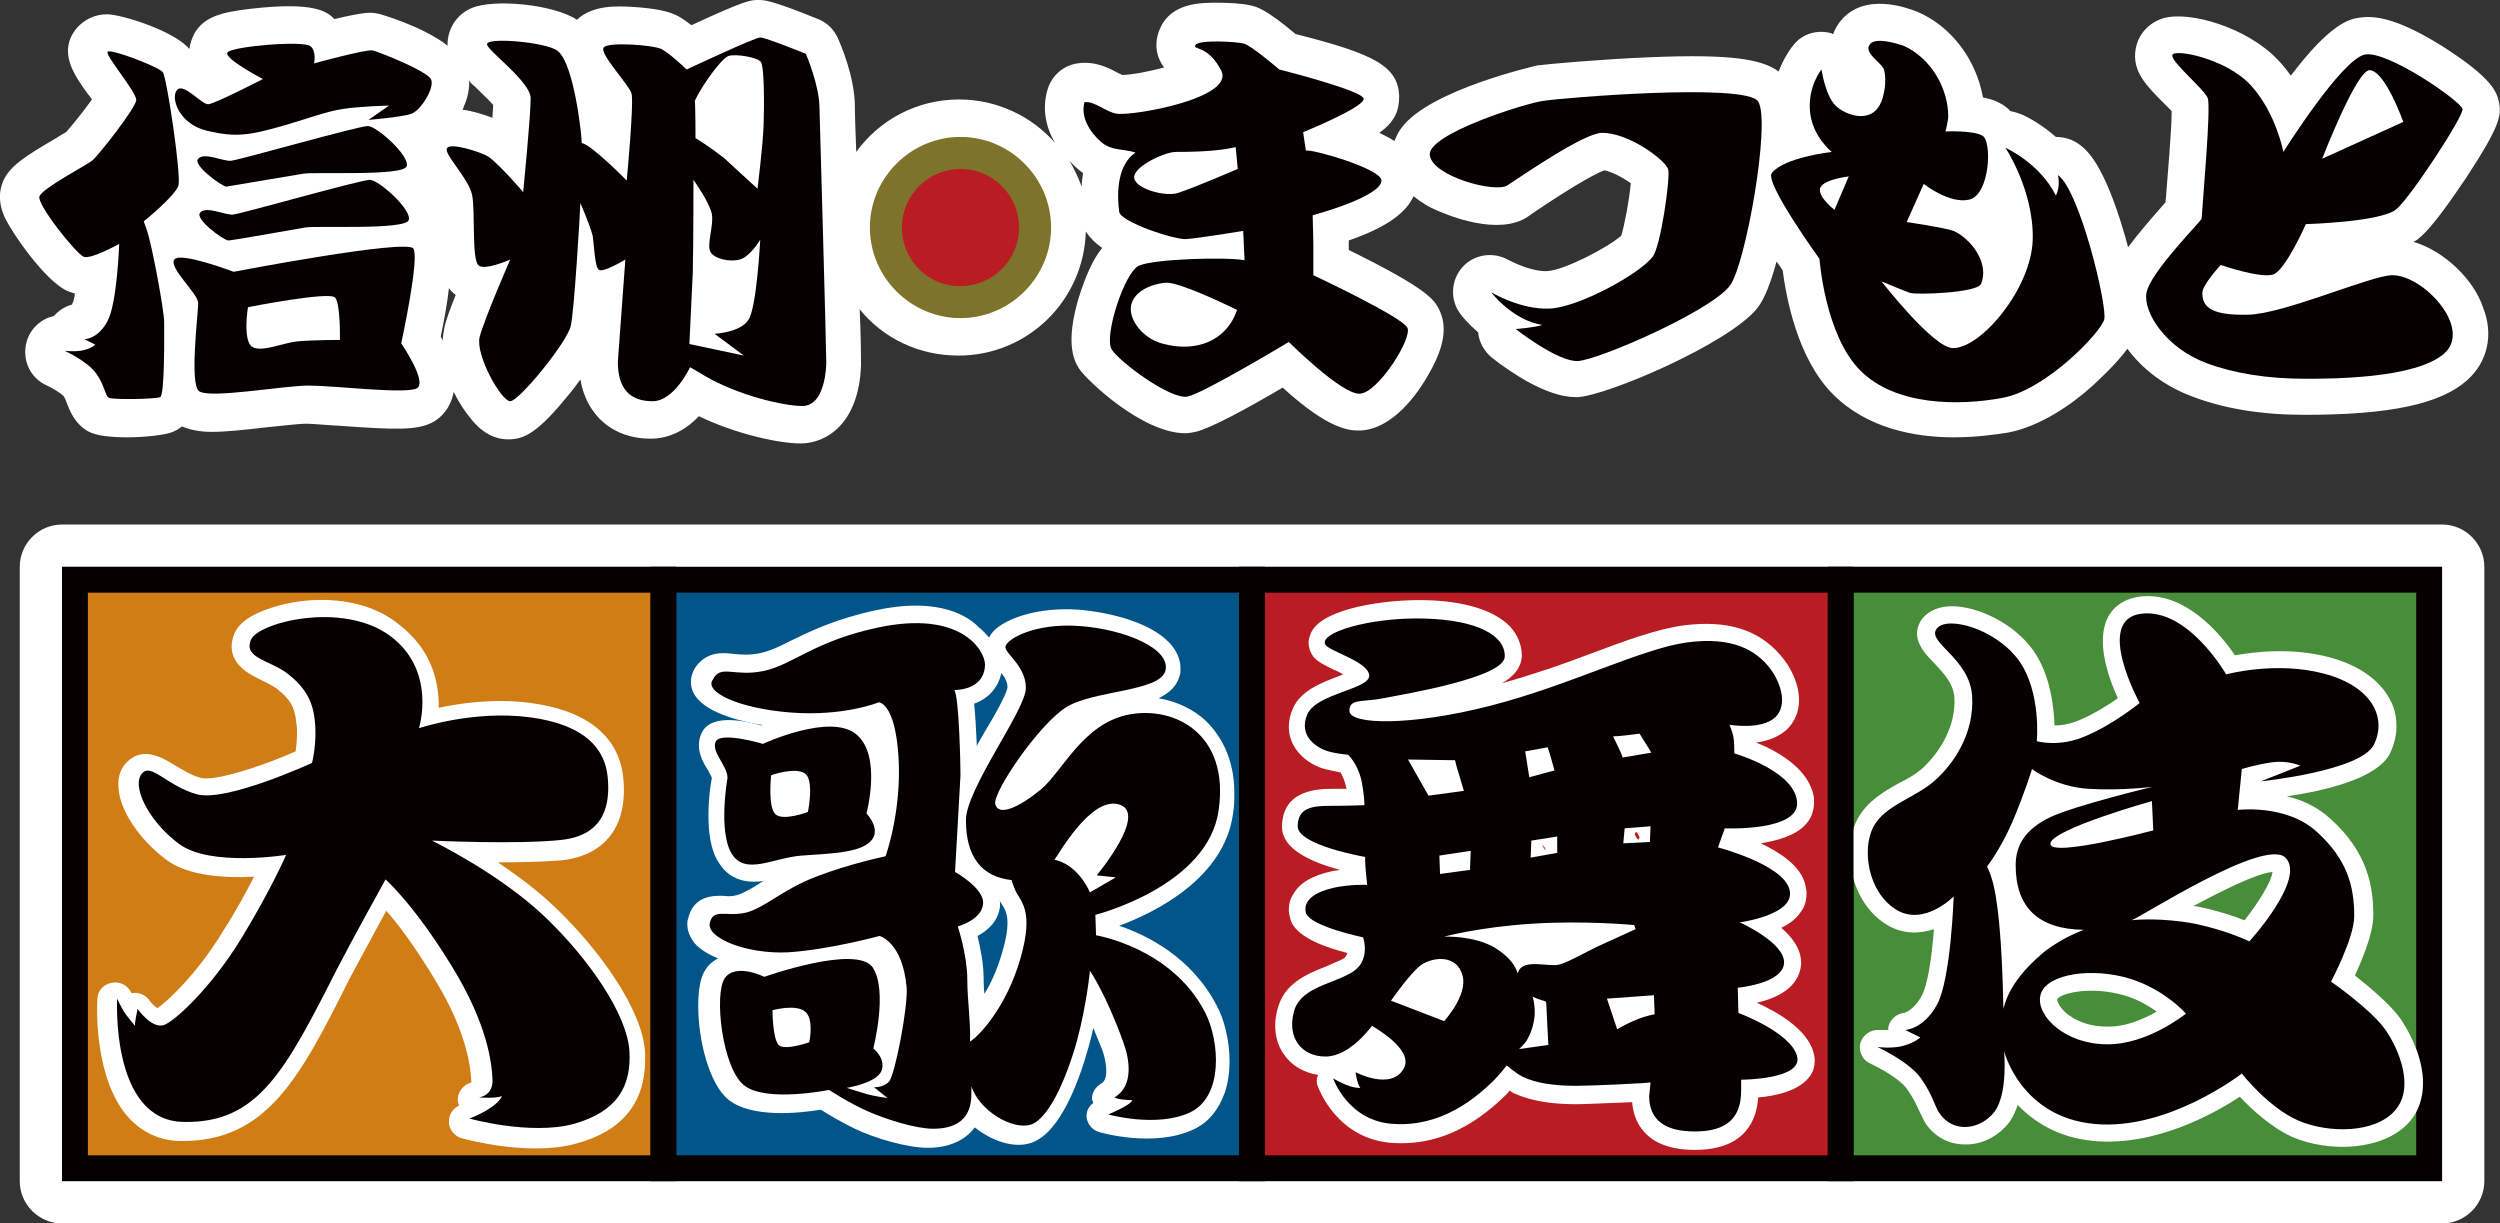
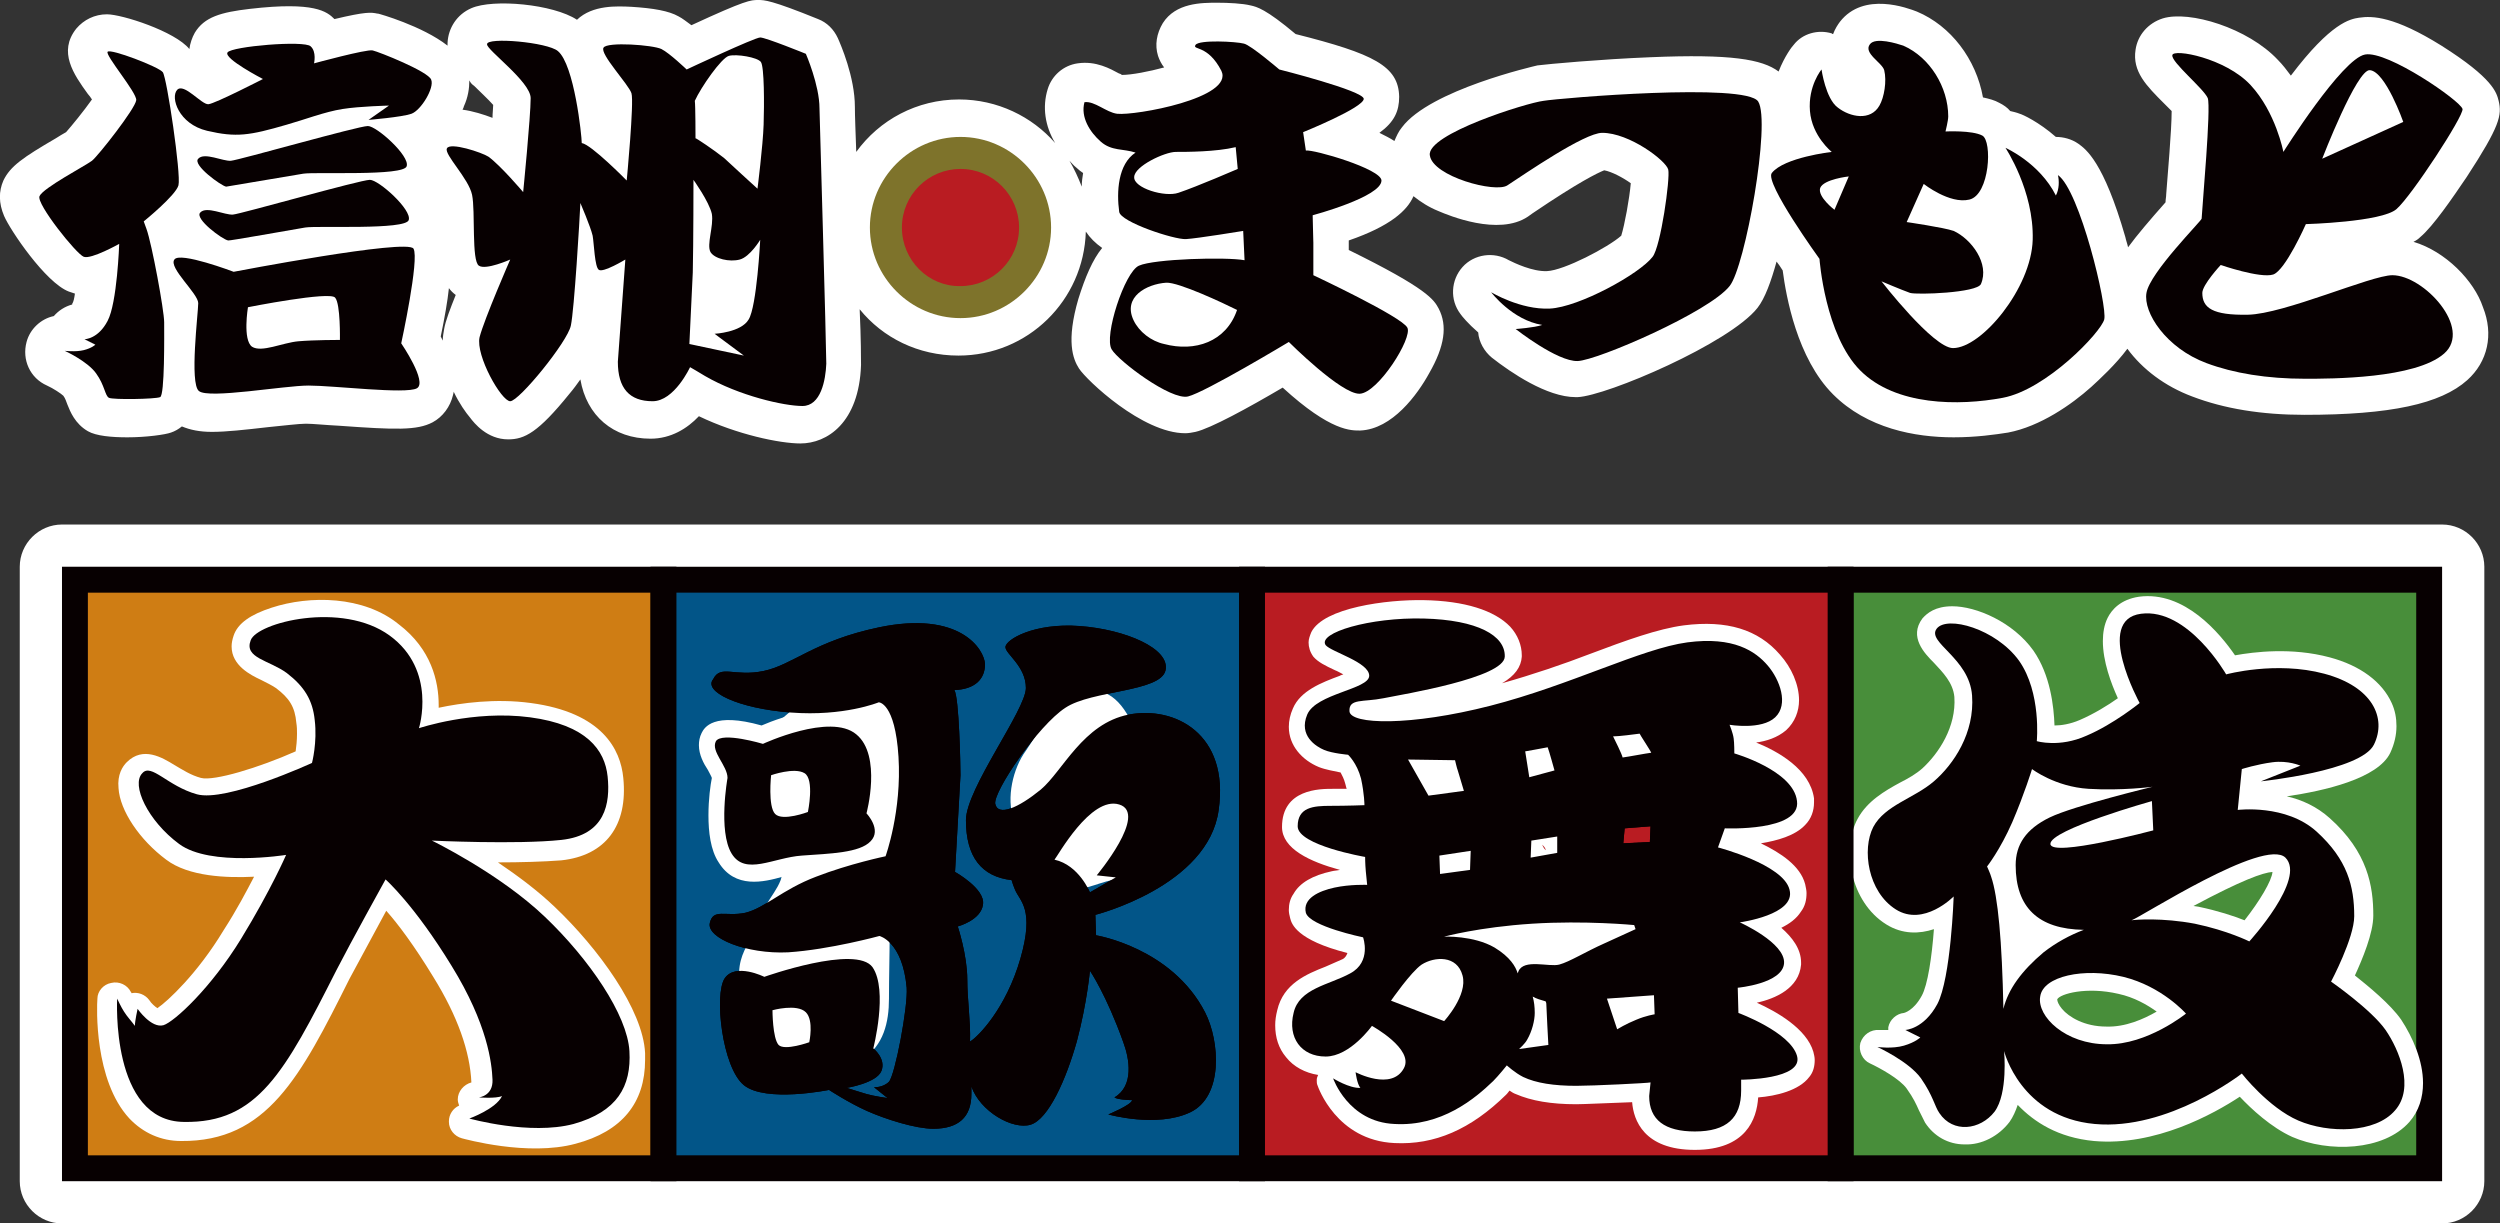
<svg xmlns="http://www.w3.org/2000/svg" version="1.1" id="レイヤー_1" x="0px" y="0px" viewBox="0 0 367 179.6" style="enable-background:new 0 0 367 179.6;" xml:space="preserve">
  <rect x="0" y="0" width="367" height="179.6" fill="#333333" stroke="none" />
  <style type="text/css">
	.st0{fill:#FFFFFF;}
	.st1{fill:#CF7D14;}
	.st2{fill:#070001;}
	.st3{fill:#025588;}
	.st4{fill:#488E3A;}
	.st5{fill:#B91C22;}
	.st6{fill:#7E732B;}
</style>
  <g id="レイヤー_1_00000005951454094585301890000018036962740135889081_">
    <g>
      <g>
        <path class="st0" d="M354.3,35.5c0.4-0.2,0.7-0.4,1-0.7c1.9-1.6,4.7-5.7,6.8-8.8c4.9-7.5,5.2-9.1,4.7-11.2     c-0.3-1.2-0.8-3.3-8.4-8.1c-6.9-4.3-10.1-4.4-12.1-4.1c-1.3,0.2-4.1,0.7-10,8.5c-0.6-0.8-1.2-1.6-1.9-2.3     c-4.4-4.7-13-7.3-16.9-6.1c-2.2,0.7-3.7,2.5-4,4.6c-0.5,3.2,1.6,5.3,4.2,7.9c0.3,0.3,0.8,0.8,1.1,1.1c0,2.8-0.6,9.5-0.8,12.2     c0,0.4-0.1,0.8-0.1,1.2c-2.3,2.6-4.1,4.7-5.5,6.6c-0.1-0.5-0.3-1-0.4-1.5c-3.2-11.1-5.8-12.9-6.9-13.7c-1-0.7-2.2-1-3.3-1     c-2.5-2.2-4.9-3.3-5.3-3.4c-0.5-0.2-1-0.3-1.4-0.4c-0.4-0.5-1-0.9-1.6-1.2c-0.7-0.4-1.5-0.6-2.4-0.8c-1-5.6-4.7-10.5-9.7-12.6     c-1.3-0.5-7.8-3-11.3,1.5c-0.3,0.4-0.7,1-1,1.8c-0.1,0-0.1,0-0.2-0.1c-2-0.6-4.3,0-5.6,1.7c-0.2,0.2-1.3,1.6-2.2,3.9     c-2.4-1.8-7-2.6-18.8-2.1c-7.4,0.3-15,1-16.6,1.2l0,0l0,0l0,0c-0.4,0.1-15.8,3.6-19.9,9.1c-0.5,0.6-0.8,1.3-1.1,2     c-0.6-0.4-1.4-0.8-2.2-1.2c2.2-1.6,2.9-3.2,2.9-5.3c-0.1-4.5-3.7-6.3-15.2-9.2c-4.4-3.7-5.7-4-6.6-4.2c-1.2-0.3-3.3-0.4-4.9-0.4     c-2.3,0-6.1,0-8,3c-0.9,1.5-1.2,3.2-0.7,4.8c0.2,0.6,0.5,1.2,0.9,1.7c-2.2,0.6-4.8,1.1-6.2,1.1c-0.1-0.1-0.3-0.2-0.4-0.2     c-1.3-0.7-3.4-1.9-6.1-1.5c-2.1,0.3-3.8,1.8-4.4,3.8c-0.8,2.6-0.4,5.4,1.1,7.9c-3.4-3.9-8.5-6.4-14.1-6.4c-6.2,0-11.7,3-15.1,7.7     c-0.1-2.9-0.2-5.3-0.2-6.6c0-4.4-2.1-9.2-2.5-10.1c-0.6-1.3-1.6-2.3-2.9-2.8C113.2,0,112.2,0,111.3,0c-1.1,0-1.8,0-9.8,3.7     c-0.7-0.5-1.3-1-1.9-1.3c-1.4-0.8-3.7-1.2-6.9-1.4c-2.1-0.1-5.7-0.3-8,1.9c-3.5-2.3-12.3-3.1-15.5-1.7c-2.1,0.9-3.4,2.9-3.5,5.1     c0,0.1,0,0.2,0,0.4C62,3.8,55.6,2,55.5,2c0,0,0,0-0.1,0c-0.9-0.2-1.7-0.3-6.3,0.8C48,1.7,46.2,0.2,36.7,1.3     c-4.3,0.5-6.7,1.2-8.1,3.5c-0.4,0.7-0.7,1.6-0.8,2.4c-2.1-2.6-9.9-5.1-12.1-5.1l0,0c-1.8,0-3.4,0.8-4.5,2.1     c-2.7,3.4-0.4,6.7,1.7,9.6c0.2,0.2,0.4,0.5,0.6,0.8c-1.2,1.7-3,3.9-3.8,4.8c-0.4,0.2-1,0.6-1.5,0.9c-4.8,2.8-6.7,4.1-7.7,6.2     c-0.7,1.6-0.7,3.3,0.1,5.2c0.9,2.1,6.1,9.8,9.5,11.1c0.3,0.1,0.6,0.2,0.9,0.3c-0.1,0.7-0.2,1.2-0.4,1.5c0,0,0,0,0,0.1     c-1.1,0.3-2,0.9-2.7,1.7c-1.9,0.4-3.5,1.9-4,3.8c-0.7,2.6,0.5,5.3,3,6.4C7.8,57,9,57.8,9.3,58.1c0.3,0.4,0.4,0.8,0.6,1.3     c0.4,1,1.1,2.8,3,3.9c1.2,0.7,3.5,0.9,5.8,0.9c2.8,0,5.6-0.4,6.4-0.7c0.6-0.2,1.1-0.5,1.6-0.9c1.2,0.5,2.6,0.8,4.4,0.8     c2.1,0,4.8-0.3,8.3-0.7c2.1-0.2,4.5-0.5,5.5-0.5s2.9,0.2,4.9,0.3c8.3,0.6,11.4,0.7,13.7-0.5c1.5-0.8,2.6-2.3,3-4     c0-0.1,0.1-0.3,0.1-0.5c0.8,1.7,1.8,3.1,2.4,3.8c0.6,0.8,2.5,3.2,5.6,3.2c2.4,0,4.4-1,9-6.7c0.6-0.7,1.1-1.4,1.6-2.1     c0.9,5.3,4.8,8.7,10.3,8.7c3,0,5.4-1.5,7.1-3.3c5.6,2.7,11.9,4,14.9,4c3.9,0,8.6-3,8.9-11.5c0-0.7,0-3.9-0.2-8.2     c3.4,4.2,8.6,6.8,14.5,6.8c10.2,0,18.4-8.1,18.7-18.2c0.6,0.9,1.4,1.7,2.4,2.4c-1.4,1.7-2.5,4.3-3.5,7.5     c-1.8,6.2-0.8,8.8,0.1,10.2c1.1,1.7,9.3,9.5,15.6,9.5c0.5,0,1-0.1,1.5-0.2c2.2-0.5,7.7-3.5,12.8-6.5c7.1,6.5,10.1,6.3,11.4,6.3     c4.7-0.2,8.4-5.3,10.1-8.4c2.3-4,2.7-7,1.4-9.5c-0.7-1.3-1.6-2.9-13.2-8.6c0-0.6,0-1.1,0-1.4l0,0c6.1-2.1,8.6-4.4,9.5-6.5     c1,0.8,2.2,1.6,3.7,2.2c1.4,0.6,8.8,3.7,13.1,0.8l0.7-0.5c6.8-4.6,9.5-5.9,10.5-6.3c1.1,0.2,2.8,1.1,3.9,1.9     c-0.2,2.3-0.9,6.1-1.4,7.7c-1.9,1.7-8.4,5.1-10.9,5.2c-2.1,0.1-4.8-1.2-5.6-1.6c-2.2-1.3-5.1-0.9-6.8,1s-1.9,4.8-0.3,6.9     c0.2,0.3,1.1,1.4,2.6,2.7c0.1,1.4,0.9,2.8,2,3.7c2.8,2.2,8.1,5.8,12.3,5.8c0.1,0,0.2,0,0.3,0c4.3-0.2,22.3-7.9,26.4-13.1     c1.1-1.4,2-3.9,2.8-6.8c0.3,0.4,0.6,0.8,0.9,1.3c0.5,3.8,2.1,12.9,7.4,18.2c5,5,12,6.3,17.7,6.3c3.3,0,6.1-0.4,8-0.7     c4.7-0.9,9.3-4.1,12.2-6.7c1.2-1.1,3.6-3.3,5.3-5.6c2.2,3,5.5,5.5,9.5,7c4.7,1.8,10.2,2.7,16.5,2.7l0,0c12.6,0,20-1.6,23.9-5.1     c3-2.7,3.9-6.7,2.3-10.7C363.2,41.2,359,36.9,354.3,35.5z M69.6,12.6c0.7,0.7,2.1,2,2.8,2.8c0,0.5-0.1,1.2-0.1,1.9     c-1.3-0.5-2.9-1-4.4-1.2c0.1-0.2,0.2-0.4,0.2-0.5c0.6-1.3,0.8-2.6,0.8-3.8C69.1,12.2,69.3,12.4,69.6,12.6z M65.9,42.3     c0.3,0.4,0.6,0.7,1,1c-0.8,2-1.5,3.8-1.7,5C65.1,48.9,65,49.4,65,50c-0.1-0.2-0.2-0.4-0.3-0.6C65.3,46.5,65.7,44.2,65.9,42.3z      M158,24.6c0.3,0.3,0.7,0.6,1,0.8c-0.1,0.6-0.2,1.3-0.2,2c-0.5-1.3-1.1-2.6-1.8-3.8C157.3,23.9,157.6,24.3,158,24.6z" />
      </g>
    </g>
    <g>
      <g>
        <path class="st0" d="M358.5,77h-86c-0.1,0-0.2,0-0.3,0H9.1c-3.4,0-6.2,2.8-6.2,6.2v90.2c0,3.4,2.8,6.2,6.2,6.2h172.5     c0.1,0,0.2,0,0.3,0h176.6c3.4,0,6.2-2.8,6.2-6.2V83.2C364.7,79.8,361.9,77,358.5,77z" />
      </g>
    </g>
    <g>
      <rect x="11" y="85.1" class="st1" width="86.4" height="86.4" />
      <path class="st2" d="M97.4,83.2H9.1v90.2h90.2V83.2H97.4z M95.5,169.6H12.9V87h82.6C95.5,87.1,95.5,169.6,95.5,169.6z" />
      <path class="st2" d="M28.9,116.6c4.3,1.2,16.9-4.6,16.9-4.6s0.8-3,0.4-6.3c-0.3-2.9-1.5-4.9-4.1-6.9c-2.6-1.9-6.3-2.2-5.3-4.8    c0.9-2.6,13.4-5.8,20.4-0.7s4.3,13.6,4.3,13.6s8-2.7,16.3-1.6c8.3,1.1,11,4.8,11.4,8.7s-0.3,8.6-6.8,9.3s-19,0.1-19,0.1    s9.9,4.8,16.6,11.2c6.5,6.2,12.1,14.4,12.4,19.7c0.3,5.2-1.8,8.9-8.2,10.7c-6.4,1.7-15.3-0.8-15.3-0.8s3.9-1.4,4.8-3.3    c-0.9,0.4-3.4,0.2-3.4,0.2s2.1-0.2,2-2.6c-0.1-2.4-0.7-8.1-6-16.7c-5.5-9-9.7-12.7-9.7-12.7s-5.1,9.2-7.2,13.3    c-7.6,15-11.6,22.5-22.4,22.3c-10.8-0.1-9.8-18.1-9.8-18.1s0.6,1.3,1,1.9c0.5,0.8,1.1,1.4,1.6,2.1c0-0.7,0.4-2.5,0.4-2.5    s2,2.9,3.8,2.4c1.6-0.5,7-5.5,11.4-12.7c4.4-7.2,6.6-12.3,6.6-12.3s-11.1,1.8-15.7-1.6c-4.6-3.4-7.1-8.7-5.4-10.4    C22.2,112,24.6,115.4,28.9,116.6" />
      <path class="st0" d="M39.9,89.2c-3.1,1-5,2.3-5.6,4.1c-0.2,0.6-0.3,1.1-0.3,1.6c0,2.8,2.8,4.2,4.3,4.9c0.8,0.4,1.6,0.8,2.2,1.2    c2,1.5,2.8,2.8,3,5.1c0.1,0.6,0.1,1.1,0.1,1.6c0,1-0.1,1.9-0.2,2.6c-5.4,2.4-12,4.4-13.9,3.9c-1.5-0.4-2.7-1.2-3.9-1.9    c-1.8-1.1-4.6-2.8-7-0.4c-0.6,0.6-1.4,1.8-1.2,3.8c0.2,3.3,3.1,7.6,7,10.5c3.3,2.5,8.9,2.7,12.9,2.5c-1.1,2.1-2.5,4.8-4.5,7.9    c-3.8,6.3-8.2,10.4-9.7,11.4c-0.3-0.2-0.9-0.7-1.2-1.2c-0.6-0.8-1.6-1.2-2.6-1l0,0c0-0.1-0.1-0.2-0.1-0.2c-0.5-1-1.7-1.6-2.9-1.3    c-1.1,0.2-2,1.2-2,2.3c-0.1,1.2-0.5,12,4.7,17.6c2,2.1,4.6,3.3,7.6,3.3c12.6,0.1,17.5-9.4,24.7-23.8c0,0,3.3-6.1,5.4-10    c1.7,1.9,4.1,5.1,6.9,9.7c3.6,5.8,5.4,11,5.6,15.5l0,0c-1.1,0.3-2,1.3-2,2.5l0,0c0,0.3,0.1,0.6,0.2,0.9c-0.9,0.4-1.5,1.3-1.5,2.3    v0.1c0,1.1,0.8,2.1,1.9,2.4c0.4,0.1,9.7,2.7,16.7,0.8c6.8-1.8,10.2-6,10.2-12.3c0-0.3,0-0.7,0-1c-0.3-6.4-6.9-15.4-13.2-21.4    c-2.6-2.5-5.6-4.7-8.4-6.6c3.3,0,6.7-0.1,9.3-0.3c6.5-0.7,9.8-5.1,9.1-12.1c-0.4-4.2-3.1-9.6-13.6-11c-5.2-0.7-10.2,0-13.5,0.7    c0-0.2,0-0.3,0-0.4c0-3.5-1.1-8.2-5.8-11.8C53.4,87.4,45.4,87.4,39.9,89.2 M55.6,95.4c5.3,4,3.4,10.4,3.3,10.7    c-0.3,0.9,0,1.9,0.7,2.6c0.7,0.7,1.7,0.9,2.6,0.6c0.1,0,7.6-2.5,15.1-1.4c8.6,1.2,9,5.1,9.1,6.4c0.5,4.9-1.4,6.1-4.5,6.5    c-6.2,0.6-18.5,0.1-18.6,0.1c-1.2-0.1-2.3,0.8-2.6,1.9c-0.3,1.2,0.3,2.4,1.4,3c0.1,0.1,9.6,4.8,15.9,10.8    c6.5,6.2,11.4,13.8,11.6,17.9c0.2,3.7-0.8,6.5-6.3,8c-2.5,0.7-5.5,0.6-8.1,0.3c0.2-0.3,0.5-0.5,0.6-0.8c0.1-0.3,0.2-0.6,0.2-1    c0-0.7-0.3-1.3-0.7-1.8c-0.2-0.2-0.5-0.3-0.7-0.5c0,0,0,0,0-0.1s0-0.2,0-0.3c-0.2-5.4-2.4-11.4-6.4-18c-5.7-9.2-10-13.1-10.2-13.3    c-0.6-0.5-1.4-0.8-2.2-0.6c-0.8,0.1-1.4,0.6-1.8,1.3L46.8,141c-7.6,15-11,21-20.1,20.9c-1.6,0-2.8-0.5-3.9-1.7    c-1.7-1.8-2.6-4.8-3-7.6c0.1,0,0.2,0,0.3,0c0.3-0.1,0.4-0.3,0.7-0.4c1.1,0.6,2.3,1,3.6,0.6c3-0.8,8.9-7.2,12.9-13.8    c4.4-7.2,6.7-12.4,6.7-12.6c0.4-0.9,0.3-1.9-0.3-2.6c-0.6-0.7-1.5-1.1-2.5-1c-3.9,0.6-11.1,0.9-13.7-1.1c-2.3-1.7-3.7-3.7-4.4-5.2    c1.3,0.8,2.9,1.8,5,2.4c4.8,1.3,15.5-3.3,18.6-4.7c0.7-0.3,1.2-1,1.4-1.7c0-0.1,0.6-2.3,0.6-5c0-0.7,0-1.5-0.1-2.2    c-0.4-3.7-2-6.4-5.1-8.7c-1-0.8-2.1-1.3-3.1-1.8c-0.2-0.1-0.5-0.2-0.7-0.3C42.5,93.4,50.7,91.9,55.6,95.4 M69.7,158.6    c-0.1,0-0.1,0-0.2,0.1C69.6,158.6,69.7,158.6,69.7,158.6" />
      <path class="st2" d="M28.9,116.6c4.3,1.2,16.9-4.6,16.9-4.6s0.8-3,0.4-6.3c-0.3-2.9-1.5-4.9-4.1-6.9c-2.6-1.9-6.3-2.2-5.3-4.8    c0.9-2.6,13.4-5.8,20.4-0.7s4.3,13.6,4.3,13.6s8-2.7,16.3-1.6c8.3,1.1,11,4.8,11.4,8.7s-0.3,8.6-6.8,9.3s-19,0.1-19,0.1    s9.9,4.8,16.6,11.2c6.5,6.2,12.1,14.4,12.4,19.7c0.3,5.2-1.8,8.9-8.2,10.7c-6.4,1.7-15.3-0.8-15.3-0.8s3.9-1.4,4.8-3.3    c-0.9,0.4-3.4,0.2-3.4,0.2s2.1-0.2,2-2.6c-0.1-2.4-0.7-8.1-6-16.7c-5.5-9-9.7-12.7-9.7-12.7s-5.1,9.2-7.2,13.3    c-7.6,15-11.6,22.5-22.4,22.3c-10.8-0.1-9.8-18.1-9.8-18.1s0.6,1.3,1,1.9c0.5,0.8,1.1,1.4,1.6,2.1c0-0.7,0.4-2.5,0.4-2.5    s2,2.9,3.8,2.4c1.6-0.5,7-5.5,11.4-12.7c4.4-7.2,6.6-12.3,6.6-12.3s-11.1,1.8-15.7-1.6c-4.6-3.4-7.1-8.7-5.4-10.4    C22.2,112,24.6,115.4,28.9,116.6" />
      <rect x="97.4" y="85.1" class="st3" width="86.4" height="86.4" />
      <path class="st2" d="M183.8,83.2H95.5v90.2h90.2V83.2H183.8z M181.9,169.6H99.3V87h82.6V169.6z" />
      <path class="st2" d="M112.1,98.5c4.3-0.9,7.4-4.4,16.9-6.4c11.9-2.5,15.5,3.2,15.6,5.4c0,2.2-1.5,3.7-4.5,3.8    c0.7,1.1,0.9,11,0.9,12.5l-0.8,14.2c0,0,4.5,2.5,4.1,4.8c-0.3,2.3-3.7,3.2-3.7,3.2s1.4,4.2,1.4,7.8c0,3,0.5,6.1,0.4,9.1    c1.2-0.7,5.3-4.9,7.4-12.2c2.1-7.3-0.1-8.4-0.8-10.1c-0.2-0.5-0.4-1-0.5-1.4c-4.4-0.5-6.7-3.4-6.7-8.8c0-4.6,8.8-16.2,8.8-19.4    s-3-5-3-6c0-1.1,4.2-3.6,10.9-3.1s13.3,3.3,12.6,6.5s-10.8,2.9-14.7,5.5c-4,2.6-10.6,12.3-10.3,14.1c0.4,1.9,3.4,0.6,6.7-2.1    c3.2-2.7,6.2-9.7,12.9-11s14.8,2.8,13.2,14c-1.5,11.2-18.1,15.4-18.1,15.4l0.1,3c0,0,11.1,1.8,16,11.3c2.2,4.3,2.7,12.4-2.2,14.7    c-4.9,2.3-12,0.3-12,0.3s3.4-1.4,3.5-2.1c-0.6,0-2.2-0.1-2.6-0.4c2.9-1.7,2.2-5.7,1.3-8.1c-2.5-7-4.9-10.5-4.9-10.5    s-0.4,4.6-1.9,10.3c-1.6,5.7-4.2,11.5-6.8,12.3c-2.6,0.8-7.4-1.9-8.7-5.6v1.1c0,3.4-1.9,5.1-5.6,5.1c-2.6,0-7-1.4-9.7-2.6    c-2.7-1.2-5.6-3.1-5.6-3.1s-9.3,1.9-12.5-0.7s-4.4-13.4-2.8-15.7c1.6-2.3,5.8-0.2,5.8-0.2s13.5-4.8,15.9-1.4    c2.3,3.4,0.1,11.9,0.1,11.9s1.9,1.5,1.2,3.3c-0.7,1.8-5.1,2.5-5.1,2.5s2.2,0.7,2.9,0.9c1,0.3,3.1,0.6,3.1,0.6l-2-1.6    c0,0,1.3,0.1,2.2-0.8c0.9-1,2.8-11,2.6-13.8c-0.6-6.8-4-7.6-4-7.6s-7.3,2-13.4,2.4c-6.1,0.3-12-2.1-11.5-4.3    c0.5-2.2,2.3-0.9,5.2-1.5c2.9-0.7,5.4-3.4,10.4-5.3c4.9-1.9,10.2-3,10.2-3s2.4-6.6,1.9-14.6s-2.9-8-2.9-8s-5.1,2.1-12.9,1.5    s-12.9-3.1-11.4-4.9C105.8,97.5,107.8,99.4,112.1,98.5 M112,109.2c0,0,9.9-4.6,13.7-1.4c3.8,3.1,1.5,11.6,1.5,11.6    s2.3,2.4,0.6,4.1c-1.6,1.7-5.9,1.8-10.1,2.1s-8.3,3-10.3-0.3c-2-3.3-0.6-11.1-0.6-11.1c0-1.8-2.5-3.9-1.7-5.4    C106,107.4,112,109.2,112,109.2 M118.6,119.2c0,0,1-4.8-0.5-5.7s-4.9,0.3-4.9,0.3s-0.5,4.6,0.6,5.7    C114.9,120.6,118.6,119.2,118.6,119.2 M118.8,153c0,0,0.7-3.2-0.5-4.4c-1.3-1.3-4.9-0.3-4.9-0.3s0,4.1,0.9,5.1    C115.2,154.3,118.8,153,118.8,153 M154.8,126.2c3.6,0.8,5.2,4.8,5.2,4.8l3.8-2.2l-2.8-0.3c0,0,7.6-9.1,3.3-10.4    C160.1,116.8,155.2,125.8,154.8,126.2" />
-       <path class="st0" d="M128.5,89.6c-6,1.3-9.6,3.1-12.5,4.5c-1.7,0.9-3.1,1.5-4.5,1.8c-1.5,0.3-2.7,0.2-3.8,0.1    c-1.6-0.2-3.8-0.4-5.5,1.8c-0.8,1.1-1,2.5-0.5,3.7c1.8,4.1,11,5.1,13.7,5.4c5.8,0.4,10.2-0.5,12.4-1.1c0.3,0.7,0.8,2.3,0.9,5.3    c0,0.7,0.1,1.4,0.1,2c0,4.5-0.9,8.3-1.4,10.2c-2,0.5-5.6,1.4-9.2,2.8c-2.7,1.1-4.7,2.3-6.4,3.4c-1.4,0.9-2.6,1.6-3.6,1.9    c-0.7,0.2-1.4,0.2-2.1,0.1c-1.3,0-4.3-0.1-5.1,3.4c-0.1,0.3-0.1,0.5-0.1,0.8c0,1,0.4,1.9,1.1,2.8c0.8,0.9,2,1.6,3.4,2.2    c-0.7,0.4-1.3,0.8-1.8,1.6c-0.8,1.1-1.1,3.1-1.1,5.4c0,5,1.6,11.4,4.4,13.7c3.4,2.8,10.6,2,13.6,1.5c1.1,0.7,3.1,1.9,5,2.8    c2.9,1.4,7.7,2.8,10.7,2.8c3.1,0,5.5-1.1,6.9-3c2.5,2,5.7,3.1,8.2,2.3c4.4-1.4,7.2-9.4,8.5-14.1c0.3-1,0.5-1.9,0.7-2.8    c0.4,1,0.8,2,1.3,3.2c0.3,0.8,0.6,2,0.6,3.1c0,0.9-0.2,1.6-0.8,1.9c-0.8,0.5-1.3,1.3-1.3,2.2l0,0c0,0.2,0.1,0.4,0.2,0.6    c-0.6,0.5-1,1.1-1,1.9v0.1c0.1,1.1,0.8,2,1.9,2.3c0.3,0.1,8.1,2.3,13.8-0.4c2.2-1,3.7-2.9,4.6-5.4c0.5-1.5,0.7-3.1,0.7-4.6    c0-3.1-0.8-6.2-1.9-8.2c-3.7-7.1-10.2-10.3-14.3-11.7c5.4-2,15.4-7,16.7-16.4c0.2-1.1,0.2-2.1,0.2-3.1c0-5.3-2.2-8.6-4.1-10.5    c-1.9-1.8-4.3-2.9-7-3.4c1.6-0.8,2.7-1.8,3.1-3.4c0.1-0.3,0.1-0.6,0.1-1c0-0.9-0.3-2-1.1-3.1c-2.6-3.5-9.1-5.1-13.9-5.5    c-5.8-0.4-10.4,1.2-12.3,3c-0.4,0.4-0.6,0.7-0.8,1.1c-0.5-0.6-1-1.1-1.6-1.6C141.4,89.8,136.7,87.8,128.5,89.6 M112.6,101    L112.6,101c2.1-0.4,3.8-1.3,5.7-2.3c2.7-1.4,5.8-2.9,11.2-4.1c6.4-1.3,9.6,0,10.9,1c1.2,0.9,1.5,1.8,1.6,2l0,0    c0,0.3-0.1,1.1-2,1.1c-0.9,0-1.6,0.6-2.1,1.4c-0.2,0.4-0.3,0.8-0.3,1.3s0.1,0.9,0.3,1.3l-0.2-0.4c0.4,1.3,0.6,8.8,0.7,11.5    l-0.8,14v0.1c0,0.9,0.5,1.8,1.3,2.3c1.1,0.6,2.3,1.6,2.7,2.2c-0.2,0.3-1,0.7-1.7,0.9c-0.7,0.2-1.3,0.6-1.6,1.3    c-0.2,0.4-0.3,0.8-0.3,1.2c0,0.3,0,0.5,0.1,0.8c0,0,1.2,3.9,1.2,7l0.2,4.3l0.2,4.7c0,0.9,0.5,1.8,1.3,2.3c0.8,0.4,1.8,0.5,2.6,0    c1.8-1.1,6.3-5.8,8.6-13.7c0.7-2.5,1-4.4,1-5.9c0-2.5-0.7-4-1.5-5.3l-0.3-0.6l-0.4-1.1c-0.3-1-1.2-1.9-2.2-2    c-2.3-0.2-4.4-1.2-4.4-6.2V120c0.4,0.4,0.9,0.8,1.4,1c2.1,0.8,5-0.4,8.5-3.3c1.2-1,2.3-2.4,3.5-3.9c2.3-2.9,4.6-5.9,8.3-6.6    c2.9-0.6,5.9,0.2,7.8,2c2.1,2,2.9,5.1,2.4,9.1c-1.3,9.3-16.1,13.2-16.2,13.2c-1.2,0.3-2,1.4-1.9,2.6l0.1,3c0,1.2,0.9,2.3,2.2,2.5    c0.1,0,9.9,1.8,14.1,10c1.1,2.2,1.8,6.1,0.9,8.8c-0.4,1.2-1,2-1.9,2.4c-1.4,0.7-3.2,0.9-4.9,0.9c0-0.1,0.1-0.2,0.1-0.3v0.1    c0-0.8-0.4-1.5-1-1.9c0.3-0.8,0.4-1.7,0.4-2.7c0-1.5-0.3-3.1-0.9-4.8c-2.6-7.2-5.1-10.9-5.2-11.1c-0.6-0.9-1.7-1.3-2.8-1    c-1.1,0.3-1.8,1.2-1.9,2.3c0,0-0.4,4.5-1.9,9.9c-1.8,6.8-4.2,10.2-5.1,10.5c-1,0.3-4.5-1.3-5.4-3.9c-0.4-1.2-1.6-1.9-2.9-1.7    c-1.3,0.2-2.2,1.3-2.2,2.6v1.1c0,1.5-0.2,2.5-3.1,2.5c-1.1,0-2.8-0.4-4.5-0.8c0-0.1,0.1-0.1,0.2-0.2c0.1-0.3,0.2-0.7,0.2-1    c0-0.4-0.1-0.8-0.3-1.1c1.7-2.6,3-11.5,3-14.8c0-0.2,0-0.5,0-0.6c-0.7-8.4-5.5-9.7-6-9.9c-0.4-0.1-0.9-0.1-1.3,0    c-0.1,0-7.2,2-12.9,2.3c-2.4,0.1-4.5-0.2-6.1-0.7c0.2,0,0.3,0,0.6-0.1c1.9-0.4,3.5-1.4,5.2-2.5c1.5-1,3.3-2,5.5-2.9    c4.7-1.8,9.8-2.9,9.8-2.9c0.9-0.2,1.6-0.8,1.9-1.6c0.1-0.3,2.1-5.9,2.1-13.3c0-0.8,0-1.5-0.1-2.3c-0.5-9.1-3.7-10.5-5.5-10.4    c-0.3,0-0.6,0.1-0.9,0.2c0,0-4.8,1.8-11.8,1.3c-1.7-0.1-3.1-0.3-4.3-0.6C112,101.1,112.3,101.1,112.6,101 M112.7,145.8    c5.5-1.9,11.5-3,12.9-2.3c0.4,0.6,0.5,1.7,0.5,3.1c0,2.1-0.4,4.7-0.9,6.6c-0.1,0.2-0.1,0.4-0.1,0.6c0,0.8,0.3,1.5,0.9,2    c0.1,0.1,0.2,0.2,0.3,0.4c-0.6,0.3-1.8,0.7-2.9,0.9c-0.5,0.1-0.9,0.4-1.2,0.7c-0.5-0.2-1-0.4-1.5-0.3c-3.9,0.8-9,0.9-10.3-0.2    c-1.5-1.2-2.5-6.8-2.5-10.1c0-0.9,0.1-1.6,0.3-2.1c0.5-0.1,1.7,0.2,2.5,0.6C111.3,146,112.1,146.1,112.7,145.8 M147,98.8    c0.5,0.6,0.9,1.3,0.9,2.1c-0.1,1-2.1,4.5-3.5,6.8c-0.4,0.7-0.7,1.2-1,1.8c-0.1-2.1-0.2-4.4-0.4-6.2    C145.3,102.5,146.6,100.7,147,98.8 M158.2,94.4c5.4,0.4,9.1,2.2,10,3.2c-1,0.5-3.5,1.1-5.1,1.4c-3,0.6-6.1,1.2-8.3,2.7    c-0.7,0.5-1.6,1.2-2.5,2.1c0.4-1.1,0.7-2.1,0.7-2.9c0-2.5-1.2-4.3-2.1-5.5C152.3,94.8,154.6,94.1,158.2,94.4 M157.6,106    c0.2-0.2,0.6-0.3,0.9-0.5c-2,1.7-3.6,3.7-4.9,5.3c-1,1.2-1.9,2.4-2.7,3c-0.2,0.1-0.3,0.2-0.5,0.4    C152.5,111.3,155.5,107.4,157.6,106 M146.8,133.1c0-0.2,0-0.4,0-0.6c0-0.1,0-0.2-0.1-0.4c0.2,0.4,0.4,0.7,0.4,0.7    c0.4,0.6,0.8,1.3,0.8,2.7c0,1-0.2,2.4-0.8,4.4c-0.7,2.4-1.6,4.4-2.6,6c-0.1-1.1-0.1-2.2-0.1-2.2c0-2.3-0.5-4.6-0.9-6.3    C145,136.6,146.5,135.3,146.8,133.1" />
      <path class="st0" d="M111.8,106.5c-7.1-2-8.4,0.3-8.8,1.1c-0.3,0.6-0.4,1.2-0.4,1.8c0,1.4,0.7,2.7,1.3,3.6    c0.2,0.4,0.5,0.9,0.6,1.2c-0.2,1-0.5,3.1-0.5,5.5s0.3,5.1,1.5,6.9c2.4,3.9,6.6,2.9,9.4,2.1c1.1-0.3,2.3-0.6,3.3-0.7l1.6-0.1    c4.1-0.3,8-0.6,10.1-2.7c0.9-1,1.3-2.1,1.3-3.2c0-1.1-0.5-2.2-1.1-3.1c0.2-1.1,0.5-2.8,0.5-4.8c0-2.9-0.7-6.3-3.1-8.4    C123.1,102.3,114.8,105.2,111.8,106.5 M113.1,111.6c3.6-1.6,9.4-3.1,11-1.8c0.9,0.8,1.3,2.5,1.3,4.4c0,1.6-0.2,3.3-0.6,4.6    c-0.1,0.2-0.1,0.4-0.1,0.6c0,0.7,0.2,1.3,0.7,1.8c0.2,0.2,0.3,0.4,0.4,0.6c-1,0.6-4.4,0.9-6.5,1l-1.7,0.1    c-1.5,0.1-2.9,0.5-4.2,0.8c-2.9,0.7-3.4,0.7-3.7,0.2c-0.5-0.8-0.7-2.4-0.7-4.2s0.2-3.7,0.4-5.1c0-0.2,0.1-0.3,0.1-0.5    c0-1.2-0.5-2.3-1-3.2c0.9,0.2,1.8,0.4,2.7,0.7C111.9,111.9,112.5,111.9,113.1,111.6" />
      <path class="st0" d="M112.3,111.4c-0.9,0.3-1.6,1.2-1.7,2.1c-0.4,3.9,0,6.6,1.4,7.9c2,1.9,5.6,1,7.5,0.3c0.8-0.3,1.5-1,1.6-1.9    c0.6-3,0.8-6.9-1.7-8.4C117.2,109.9,113.7,110.9,112.3,111.4 M116.3,115.8c0,0.1,0,0.2,0,0.4c0,0.3,0,0.7-0.1,1.1    c-0.2,0-0.4,0.1-0.6,0.1c0-0.3,0-0.7,0-1.1c0-0.1,0-0.2,0-0.3C115.9,115.8,116.1,115.8,116.3,115.8" />
      <path class="st0" d="M112.7,145.8c-1.1,0.3-1.9,1.3-1.9,2.5c0,3.4,0.5,5.8,1.6,6.9c1.7,1.8,4.9,1.2,7.3,0.3c0.8-0.3,1.4-1,1.6-1.9    c0.2-1.1,0.9-4.7-1.2-6.8C118,144.6,113.9,145.5,112.7,145.8 M116.1,150.5c0.1,0,0.2,0,0.3,0c0,0.1,0,0.2,0.1,0.4    c-0.1,0-0.2,0-0.3,0C116.1,150.9,116.1,150.7,116.1,150.5" />
-       <path class="st0" d="M153.1,124.2l-0.3,0.5c-0.5,0.7-0.6,1.7-0.3,2.5s0.9,1.5,1.8,1.6c2.1,0.5,3.3,3.3,3.4,3.3    c0.3,0.7,0.9,1.2,1.6,1.5c0.7,0.2,1.5,0.2,2.1-0.2l3.8-2.2c0.8-0.5,1.3-1.3,1.3-2.2c0-0.2,0-0.4-0.1-0.6c-0.1-0.6-0.4-1-0.9-1.4    c1.4-2.1,2.7-4.8,2.7-7c0-0.5-0.1-0.9-0.2-1.3c-0.4-1.4-1.4-2.4-2.9-2.9C159.6,113.9,154.8,121.4,153.1,124.2 M162.8,120.7    c-0.4,1.3-1.7,3.4-3.2,5.3c-0.3-0.3-0.7-0.6-1-0.9C160.7,122.1,162.1,121.1,162.8,120.7" />
      <path class="st0" d="M112.1,113.2c-0.2-2.2-0.6-4.4,1.1-6.2c0.9-1,2.1-1.9,3.1-2.8c3-2.8,6.1-4.9,10.5-3.7c4.6,1.3,8,5,8.2,9.8    c0.3,6.3-1.4,12.5-2.8,18.6c-0.6,2.6-1.6,5.4-1.6,8.1c0,3.2-0.1,6.4-0.1,9.6c0,3.5-0.8,6.9-3.9,8.9c-2.7,1.8-7.7,1.8-10.8,0.8    c-3.5-1.2-4.6-3.3-5.9-6.7c-0.9-2.4-1.5-4.3-1.4-6.9c0.1-2.5,1.2-3.9,2.3-6.1c0.6-1.2,1-2.6,1.7-3.8c0.7-1.2,1.6-2.3,2.1-3.6    c0.5-1.5,0.3-2.9-0.2-4.4c-0.8-2.5-2-4.8-2.1-7.5C112.2,116,112.2,114.6,112.1,113.2" />
      <path class="st0" d="M151.6,123.5c-0.9-1-2.4-1.8-2.8-3.2c-1.1-3.2-0.1-7.5,1.8-10.1c2.1-3,4.5-8.1,8.6-8.8    c4.3-0.7,6.4,3.1,7.7,6.5c1.7,4.5,4.2,11.1,1.9,15.9c-0.7,1.5-1.7,2.9-2.9,4.1c-1.1,1.1-2.1,1.1-3.5,1.5c-2.2,0.6-5.2,2.1-7.1,0.3    C153.4,127.9,153.2,125.2,151.6,123.5" />
      <path class="st2" d="M112.1,98.5c4.3-0.9,7.4-4.4,16.9-6.4c11.9-2.5,15.5,3.2,15.6,5.4c0,2.2-1.5,3.7-4.5,3.8    c0.7,1.1,0.9,11,0.9,12.5l-0.8,14.2c0,0,4.5,2.5,4.1,4.8c-0.3,2.3-3.7,3.2-3.7,3.2s1.4,4.2,1.4,7.8c0,3,0.5,6.1,0.4,9.1    c1.2-0.7,5.3-4.9,7.4-12.2c2.1-7.3-0.1-8.4-0.8-10.1c-0.2-0.5-0.4-1-0.5-1.4c-4.4-0.5-6.7-3.4-6.7-8.8c0-4.6,8.8-16.2,8.8-19.4    s-3-5-3-6c0-1.1,4.2-3.6,10.9-3.1s13.3,3.3,12.6,6.5s-10.8,2.9-14.7,5.5c-4,2.6-10.6,12.3-10.3,14.1c0.4,1.9,3.4,0.6,6.7-2.1    c3.2-2.7,6.2-9.7,12.9-11s14.8,2.8,13.2,14c-1.5,11.2-18.1,15.4-18.1,15.4l0.1,3c0,0,11.1,1.8,16,11.3c2.2,4.3,2.7,12.4-2.2,14.7    c-4.9,2.3-12,0.3-12,0.3s3.4-1.4,3.5-2.1c-0.6,0-2.2-0.1-2.6-0.4c2.9-1.7,2.2-5.7,1.3-8.1c-2.5-7-4.9-10.5-4.9-10.5    s-0.4,4.6-1.9,10.3c-1.6,5.7-4.2,11.5-6.8,12.3c-2.6,0.8-7.4-1.9-8.7-5.6v1.1c0,3.4-1.9,5.1-5.6,5.1c-2.6,0-7-1.4-9.7-2.6    c-2.7-1.2-5.6-3.1-5.6-3.1s-9.3,1.9-12.5-0.7s-4.4-13.4-2.8-15.7c1.6-2.3,5.8-0.2,5.8-0.2s13.5-4.8,15.9-1.4    c2.3,3.4,0.1,11.9,0.1,11.9s1.9,1.5,1.2,3.3c-0.7,1.8-5.1,2.5-5.1,2.5s2.2,0.7,2.9,0.9c1,0.3,3.1,0.6,3.1,0.6l-2-1.6    c0,0,1.3,0.1,2.2-0.8c0.9-1,2.8-11,2.6-13.8c-0.6-6.8-4-7.6-4-7.6s-7.3,2-13.4,2.4c-6.1,0.3-12-2.1-11.5-4.3    c0.5-2.2,2.3-0.9,5.2-1.5c2.9-0.7,5.4-3.4,10.4-5.3c4.9-1.9,10.2-3,10.2-3s2.4-6.6,1.9-14.6s-2.9-8-2.9-8s-5.1,2.1-12.9,1.5    s-12.9-3.1-11.4-4.9C105.8,97.5,107.8,99.4,112.1,98.5 M112,109.2c0,0,9.9-4.6,13.7-1.4c3.8,3.1,1.5,11.6,1.5,11.6    s2.3,2.4,0.6,4.1c-1.6,1.7-5.9,1.8-10.1,2.1s-8.3,3-10.3-0.3c-2-3.3-0.6-11.1-0.6-11.1c0-1.8-2.5-3.9-1.7-5.4    C106,107.4,112,109.2,112,109.2 M118.6,119.2c0,0,1-4.8-0.5-5.7s-4.9,0.3-4.9,0.3s-0.5,4.6,0.6,5.7    C114.9,120.6,118.6,119.2,118.6,119.2 M118.8,153c0,0,0.7-3.2-0.5-4.4c-1.3-1.3-4.9-0.3-4.9-0.3s0,4.1,0.9,5.1    C115.2,154.3,118.8,153,118.8,153 M154.8,126.2c3.6,0.8,5.2,4.8,5.2,4.8l3.8-2.2l-2.8-0.3c0,0,7.6-9.1,3.3-10.4    C160.1,116.8,155.2,125.8,154.8,126.2" />
      <rect x="270.2" y="85.2" class="st4" width="86.4" height="86.4" />
      <path class="st2" d="M356.6,83.2h-88.3v90.2h90.2V83.2H356.6z M354.7,169.6h-82.6V87h82.6V169.6z" />
-       <path class="st2" d="M296.4,97c3.3,4.7,2.6,11.8,2.6,11.8s3.3,1,7.3-0.8c4-1.7,7.8-4.8,7.8-4.8s-6.7-12.2,0.2-13.1    c6.9-0.9,12.5,8.9,12.5,8.9s7.3-2,14.4-0.1s9.2,6.5,7.3,10.4c-1.9,3.9-16.6,5.4-16.6,5.4l5.8-2.3c0,0-1.8-0.8-4.1-0.5    c-2.3,0.3-4.5,1-4.5,1l-0.6,6c0,0,7.1-0.9,11.6,3.2s5.5,8,5.5,12.4c0,3.2-3.4,9.6-3.4,9.6s5.9,4.1,8,7.1c2,2.9,4.3,8.5,1.4,11.8    c-2.9,3.4-9.8,3.4-14.2,1.5c-4.4-1.9-8.3-6.9-8.3-6.9s-10.8,8.4-21.6,7.4c-10.9-1-13.3-10.7-13.3-10.7s0.6,6.2-1.4,8.9    c-2.1,2.7-6.1,3.2-8.1,0.2c-0.7-1-0.9-2.5-2.7-5.1c-1.8-2.5-6.4-4.6-6.4-4.6s2.2,0.3,3.9-0.2c1.7-0.5,2.4-1.2,2.4-1.2l-2.2-1.1    c0,0,2.7-0.1,4.7-3.8c2-3.8,2.4-15.8,2.4-15.8s-4.4,4.5-8.5,1.9s-5-8.8-3.3-12.1c1.7-3.2,6-4.2,8.9-6.7s6-7.1,5.6-12.6    s-6.7-7.8-5.2-9.8C285.8,90.3,293,92.3,296.4,97 M294.1,148.1c0.7-2.9,2.7-5.6,5.9-8.3c1.8-1.4,3.8-2.5,5.9-3.3    c-6.7-0.1-10-3.3-10-9.5c0-3,1.5-5.3,5-7s15.1-4.5,15.1-4.5s-4.5,0.6-9.4,0.3s-8.3-2.9-8.3-2.9s-1.1,3.6-2.9,7.8    c-1.8,4.1-3.7,6.5-3.7,6.5s0.5,1.1,0.6,1.5C293.3,131.6,293.9,138.1,294.1,148.1 M315.9,117.6c0,0-15,4.2-14.9,6.3    c0.1,2,15.1-2,15.1-2L315.9,117.6z M320.9,148.8c0,0-3.5-4-9.2-5.4c-5.8-1.4-11.8-0.1-12.2,2.9c-0.5,2.9,3.7,7,9.8,7    C315.2,153.4,320.9,148.8,320.9,148.8 M312.9,135.1c0.6-0.1,4.5-0.4,9.3,0.5c4.8,1,8,2.6,8,2.6s8.4-9.2,5.3-12.3    C332.4,122.9,314.2,134.7,312.9,135.1" />
      <path class="st0" d="M314,87.6c-2.7,0.4-4,1.9-4.6,3.1c-0.5,1-0.7,2.2-0.7,3.4c0,3,1.2,6.2,2.2,8.4c-1.4,1-3.5,2.3-5.6,3.2    c-1.4,0.6-2.7,0.8-3.7,0.8c-0.1-2.8-0.6-7.4-3.1-11c-3-4.2-8.4-6.5-11.9-6.5c-2.5,0-3.7,1-4.4,1.8c-2,2.7,0.3,5.1,1.7,6.5    c1.3,1.4,2.8,2.9,3,5c0.3,4.4-2.3,8.3-4.7,10.5c-0.9,0.8-2.1,1.5-3.3,2.1c-2.2,1.2-4.8,2.7-6.2,5.3c-2.4,4.4-1.1,12.2,4.2,15.5    c2.4,1.5,4.9,1.4,7,0.7c-0.3,4-0.9,8.2-1.8,9.8c-1.2,2.2-2.6,2.5-2.6,2.5c-1.1,0.1-2.1,1-2.3,2.1c0,0.1,0,0.2,0,0.4    c-0.6,0-1.1,0-1.3,0c-1.3-0.1-2.4,0.7-2.8,1.9c-0.3,1.2,0.3,2.5,1.4,3c1.5,0.7,4.4,2.3,5.4,3.7s1.4,2.3,1.8,3.2l0.9,1.8    c1.3,2,3.4,3.2,5.8,3.2c2.5,0.1,5-1.2,6.6-3.3c0.5-0.7,0.9-1.6,1.2-2.5c2.4,2.5,5.9,4.8,11.2,5.3c9,0.8,17.6-4,21.4-6.5    c1.7,1.8,4.6,4.5,7.7,5.9c5.3,2.3,13.4,2.1,17.2-2.2c1.4-1.6,2-3.6,2-5.7c0-3.3-1.5-6.7-3.2-9.3c-1.6-2.3-4.8-4.9-6.8-6.5    c1.1-2.4,2.7-6.2,2.7-8.8c0-4.3-0.8-9.3-6.4-14.3c-1.9-1.7-4.1-2.7-6.3-3.2c5.5-0.8,13.4-2.6,15.2-6.4c0.6-1.3,0.9-2.6,0.9-3.9    c0-1.2-0.2-2.3-0.7-3.4c-1.4-3.1-4.6-5.5-9.1-6.7c-5.6-1.5-11.1-0.8-13.9-0.3C325.9,93,320.7,86.7,314,87.6 M307.3,110.4    c4.3-1.9,8.2-5,8.4-5.1c1-0.8,1.3-2.2,0.7-3.3c-1.7-3.1-3.1-7.6-2.4-8.9c0-0.1,0.1-0.2,0.7-0.3c4.2-0.6,8.6,5.3,10,7.6    c0.6,1,1.8,1.5,2.9,1.2c0.1,0,6.8-1.8,13-0.1c2.9,0.8,5,2.2,5.8,3.8c0.2,0.4,0.3,0.9,0.3,1.3c0,0.5-0.1,1.1-0.4,1.6    c-0.5,0.8-3.1,1.8-6.6,2.6c-0.3-0.3-0.5-0.6-0.9-0.8c-0.2-0.1-2.5-1-5.4-0.7c-2.5,0.3-4.9,1.1-5,1.2c-1,0.3-1.6,1.2-1.7,2.2    l-0.6,6c-0.1,0.8,0.2,1.6,0.8,2.1c0.6,0.6,1.3,0.8,2.1,0.7c0.1,0,6-0.7,9.5,2.5c3.9,3.5,4.6,6.6,4.6,10.5c0,1.8-1.8,6-3.1,8.4    c-0.6,1.2-0.3,2.6,0.8,3.3c1.5,1.1,5.8,4.3,7.3,6.4c1.6,2.4,3.4,6.6,1.6,8.7c-2,2.3-7.7,2.4-11.2,0.9c-3.7-1.6-7.2-6.1-7.3-6.1    c-0.9-1.1-2.5-1.3-3.6-0.5c-0.1,0.1-10.1,7.7-19.8,6.9c-8.8-0.8-11-8.4-11.1-8.7c-0.4-1.3-1.6-2.1-3-1.9c-1.3,0.2-2.2,1.4-2.1,2.8    c0.2,2.1,0.1,5.8-0.9,7.1c-0.6,0.8-1.5,1.2-2.3,1.2c-0.7,0-1.2-0.3-1.6-0.9l-0.4-0.9c-0.4-1-1-2.4-2.3-4.2c-0.4-0.6-1-1.2-1.6-1.7    c0.7-0.4,1.1-0.8,1.3-0.9c0.5-0.5,0.7-1.1,0.7-1.8c0-0.1,0-0.3,0-0.4c0-0.1-0.1-0.1-0.1-0.2c0.8-0.7,1.6-1.7,2.3-3.1    c2.2-4.1,2.6-14.8,2.7-17v-0.1c0-1-0.6-2-1.6-2.4s-2.1-0.2-2.9,0.6c0,0-3,3-5.3,1.6c-2-1.3-2.9-3.9-2.9-6.1c0-1,0.2-1.9,0.5-2.6    c0.7-1.3,2.3-2.2,4.2-3.2c1.4-0.8,2.9-1.6,4.2-2.7c1.6-1.4,6.5-6.3,6.5-13.6c0-0.4,0-0.7,0-1.1c-0.2-3.4-2.1-5.8-3.7-7.5    c1.9,0.6,4.4,1.8,5.9,4c1.9,2.7,2.2,6.5,2.2,8.6c0,0.9,0,1.4-0.1,1.4c0,0.1,0,0.2,0,0.3c0,1.1,0.7,2.2,1.8,2.5    C298.7,111.4,302.6,112.4,307.3,110.4" />
      <path class="st0" d="M297.5,110.4c-0.8,0.3-1.4,0.9-1.7,1.7c0,0-1.1,3.5-2.8,7.5c-1.6,3.7-3.4,5.8-3.4,5.8    c-0.6,0.7-0.8,1.8-0.4,2.7l0.6,1.4c0.6,1.8,1.5,6.6,1.6,18.6c0,1.3,1,2.4,2.3,2.5c1.3,0.2,2.5-0.7,2.8-1.9c0.6-2.3,2.3-4.6,5-6.9    c1.5-1.1,3.3-2.2,5.2-2.9c1.1-0.5,1.8-1.6,1.6-2.9c-0.2-1.2-1.3-2.1-2.5-2.1c-5.3-0.1-7.5-2.1-7.5-6.9c0-1.4,0.4-3.2,3.5-4.6    c2.7-1.3,11.5-3.5,14.6-4.3c1.3-0.3,2.2-1.6,1.9-3c-0.2-1.3-1.5-2.3-2.9-2.1c0,0-4.3,0.5-8.9,0.2c-4-0.3-6.8-2.4-6.9-2.4    C299.2,110.3,298.3,110.1,297.5,110.4 M299.8,116.6c0.4,0.2,0.8,0.3,1.2,0.5c-0.5,0.2-0.9,0.4-1.3,0.5c-0.2,0.1-0.3,0.2-0.4,0.2    C299.4,117.5,299.6,117,299.8,116.6 M296.1,135.4c0.8,0.9,1.7,1.6,2.8,2.1c-0.1,0.1-0.3,0.2-0.4,0.3c-0.7,0.6-1.4,1.2-2,1.9    C296.3,138.1,296.2,136.6,296.1,135.4" />
      <path class="st0" d="M315.2,115.2c-16.9,4.8-16.8,7.1-16.8,8.8c0,0.9,0.5,1.8,1.2,2.3c0.9,0.6,2.7,2,17.2-1.9    c1.2-0.3,2-1.4,1.9-2.6l-0.2-4.3c0-0.8-0.4-1.5-1.1-2C316.8,115.1,316,114.9,315.2,115.2" />
      <path class="st0" d="M299.4,142.2c-1.8,1.2-2.3,2.7-2.5,3.7c-0.3,1.8,0.4,3.8,1.9,5.6c2.4,2.8,6.3,4.4,10.4,4.5    c6.9,0.1,13.1-4.9,13.3-5.1c0.5-0.4,0.9-1.1,0.9-1.8c0.1-0.7-0.2-1.4-0.6-1.9c-0.2-0.2-4.1-4.6-10.6-6.2    C307.3,139.7,302.2,140.2,299.4,142.2 M311,145.9c2.3,0.5,4.2,1.6,5.6,2.6c-1.9,1.1-4.6,2.3-7.4,2.2c-3.2,0-5.5-1.4-6.5-2.6    c-0.5-0.6-0.7-1.1-0.7-1.4l0,0C302.4,145.9,306.3,144.8,311,145.9" />
      <path class="st0" d="M314.2,131.4l-2.3,1.3c-1.1,0.6-1.7,1.9-1.3,3.1c0.4,1.2,1.4,2,2.6,1.9c2.7-0.2,5.8-0.1,8.5,0.5    c4.3,0.9,7.3,2.4,7.3,2.4c1,0.5,2.3,0.3,3.1-0.6c2.4-2.6,9.7-11.4,5.2-15.9C334.1,120.9,326.7,124.2,314.2,131.4 M313,132.5    c-0.1,0-0.2,0-0.2,0S312.9,132.5,313,132.5 M333.6,128c-0.1,1.3-1.9,4.3-4.1,7.1c-1.5-0.6-3.9-1.4-6.8-2c-0.2,0-0.5-0.1-0.7-0.1    C329.1,129.2,332.2,128.1,333.6,128" />
      <path class="st0" d="M309.7,128.8c-1.2,2-2.8,3.6-4,5.6c-0.7,1.2-1.1,2.5-1.7,3.7c-1.6,2.8-5.9,5.1-9,5.7    c-4.5,0.9-4.4-4.5-4.9-7.7c-0.6-3.2-0.3-5.9,0-9.1c0.9-8.3,6.9-18.3,16.6-15.2c1.9,0.6,3.7,2.2,4.4,4.1c0.6,1.7,0.5,4.3,0.6,6.2    C311.7,124.4,311,126.8,309.7,128.8" />
      <path class="st2" d="M296.4,97c3.3,4.7,2.6,11.8,2.6,11.8s3.3,1,7.3-0.8c4-1.7,7.8-4.8,7.8-4.8s-6.7-12.2,0.2-13.1    c6.9-0.9,12.5,8.9,12.5,8.9s7.3-2,14.4-0.1s9.2,6.5,7.3,10.4c-1.9,3.9-16.6,5.4-16.6,5.4l5.8-2.3c0,0-1.8-0.8-4.1-0.5    c-2.3,0.3-4.5,1-4.5,1l-0.6,6c0,0,7.1-0.9,11.6,3.2s5.5,8,5.5,12.4c0,3.2-3.4,9.6-3.4,9.6s5.9,4.1,8,7.1c2,2.9,4.3,8.5,1.4,11.8    c-2.9,3.4-9.8,3.4-14.2,1.5c-4.4-1.9-8.3-6.9-8.3-6.9s-10.8,8.4-21.6,7.4c-10.9-1-13.3-10.7-13.3-10.7s0.6,6.2-1.4,8.9    c-2.1,2.7-6.1,3.2-8.1,0.2c-0.7-1-0.9-2.5-2.7-5.1c-1.8-2.5-6.4-4.6-6.4-4.6s2.2,0.3,3.9-0.2c1.7-0.5,2.4-1.2,2.4-1.2l-2.2-1.1    c0,0,2.7-0.1,4.7-3.8c2-3.8,2.4-15.8,2.4-15.8s-4.4,4.5-8.5,1.9s-5-8.8-3.3-12.1c1.7-3.2,6-4.2,8.9-6.7s6-7.1,5.6-12.6    s-6.7-7.8-5.2-9.8C285.8,90.3,293,92.3,296.4,97 M294.1,148.1c0.7-2.9,2.7-5.6,5.9-8.3c1.8-1.4,3.8-2.5,5.9-3.3    c-6.7-0.1-10-3.3-10-9.5c0-3,1.5-5.3,5-7s15.1-4.5,15.1-4.5s-4.5,0.6-9.4,0.3s-8.3-2.9-8.3-2.9s-1.1,3.6-2.9,7.8    c-1.8,4.1-3.7,6.5-3.7,6.5s0.5,1.1,0.6,1.5C293.3,131.6,293.9,138.1,294.1,148.1 M315.9,117.6c0,0-15,4.2-14.9,6.3    c0.1,2,15.1-2,15.1-2L315.9,117.6z M320.9,148.8c0,0-3.5-4-9.2-5.4c-5.8-1.4-11.8-0.1-12.2,2.9c-0.5,2.9,3.7,7,9.8,7    C315.2,153.4,320.9,148.8,320.9,148.8 M312.9,135.1c0.6-0.1,4.5-0.4,9.3,0.5c4.8,1,8,2.6,8,2.6s8.4-9.2,5.3-12.3    C332.4,122.9,314.2,134.7,312.9,135.1" />
      <rect x="183.8" y="85.1" class="st5" width="86.4" height="86.4" />
      <path class="st2" d="M270.2,83.2h-88.3v90.2h90.2V83.2H270.2z M268.3,169.6h-82.6V87h82.6V169.6z" />
      <path class="st2" d="M209,90.8c7.9,0.2,12,2.5,11.9,5.6s-14.8,5.5-17.8,6.1s-5.1,0-5,1.9c0.1,2,9,2.2,20.7-0.8s22.2-8.4,28.9-9.3    c6.8-0.9,10,1.3,11.8,3.4c1.8,2.1,3.1,5.7,1.1,7.6c-2,1.9-6.7,1.1-6.7,1.1s0.5,1.2,0.6,2c0.1,0.6,0.1,2.2,0.1,2.2s8.7,2.5,9.2,7    c0.6,4.5-10.6,4-10.6,4l-1,2.8c0,0,9.6,2.5,10.5,6.2c1,3.7-7.3,4.8-7.3,4.8s6.7,3,6.5,6s-6.8,3.6-6.8,3.6l0.1,3.7    c0,0,7.6,2.8,8.6,6.3s-8.2,3.5-8.2,3.5v1.6c0,4-2.1,6-6.8,6c-4.4,0-6.7-1.7-6.7-5.2l0.2-2c-0.3,0.1-8.5,0.5-10.9,0.5    c-3.3,0-5.9-0.4-7.8-1.3c-1.2-0.6-2.4-1.7-2.4-1.7s-1.2,1.5-2,2.3c-2.7,2.6-7.6,6.7-14.5,6.3c-6.8-0.3-9-6.7-9-6.7s2.4,1.5,4,1.4    c-0.5-0.6-0.7-2.3-0.7-2.3s5.3,2.8,7.1-0.6c1.5-2.8-4.7-6.2-4.7-6.2s-3.2,4.5-6.8,4.5s-5.6-2.8-4.7-6.4c0.8-3.6,5.2-4.1,8.3-5.8    c3.2-1.7,1.9-5.3,1.9-5.3s-7.8-1.6-8.4-3.6c-0.5-2.1,1.9-3.2,4.2-3.7s4.8-0.4,4.8-0.4s-0.1-0.9-0.2-2c-0.1-1.1-0.1-2.1-0.1-2.1    s-9.9-1.7-9.9-4.5s2.3-3,4.8-3s5-0.1,5-0.1s0-1.6-0.5-3.9c-0.6-2.3-1.9-3.5-1.9-3.5s-2.3-0.2-3.5-0.7s-3.8-2.1-2.5-5.2    c1.3-3.1,9.1-3.7,9.1-5.7s-5.6-3.5-6.4-4.5C193.4,92.9,201.1,90.6,209,90.8 M204.2,146.9l7.8,3c0,0,3.5-3.8,2.7-6.7    c-0.8-3-4.1-2.8-6-1.6C207.1,142.7,204.2,146.9,204.2,146.9 M214.9,116.1c0,0-0.7-2.3-0.9-3c-0.1-0.2-0.4-1.5-0.4-1.5l-6.9-0.1    l3,5.3L214.9,116.1z M211.4,128.3l4.4-0.6l0.1-2.8l-4.6,0.7L211.4,128.3z M222.9,142.6c0.8-1.9,4.5-0.6,6-1s3.9-1.9,6.6-3.1    c2.6-1.2,4.6-2.1,4.6-2.1l-0.2-0.6c0,0-7.2-0.7-15-0.2s-12.9,1.9-12.9,1.9s4.3-0.2,7.4,1.6c2.3,1.4,3.1,2.8,3.4,3.8    C222.8,142.8,222.9,142.7,222.9,142.6 M224.2,152.6c-0.3,0.6-1.2,1.4-1.2,1.4l4.3-0.6c0,0-0.3-5.5-0.3-6c0-0.1,0-0.2-0.1-0.4    c-0.7-0.2-1.4-0.4-1.9-0.7c0.2,0.7,0.3,1.5,0.3,2.4C225.3,149.8,224.9,151.4,224.2,152.6 M228.2,113.1c0,0-0.8-2.9-1-3.4    c-1,0.2-3.3,0.6-3.3,0.6l0.6,3.8L228.2,113.1z M224.8,123.4l-0.1,2.5l3.9-0.7v-2.4L224.8,123.4z M242.9,148.9l-0.1-2.8l-6.9,0.5    l1.5,4.5c0,0,1.3-0.8,2.8-1.4C241.6,149.1,242.9,148.9,242.9,148.9 M242.4,110.5c-0.1-0.3-1.7-2.7-1.7-2.8c-0.8,0.1-3,0.4-3.9,0.4    c0.2,0.4,1.3,2.6,1.4,3.1C239,111.1,241.6,110.6,242.4,110.5 M238.5,121.6l-0.2,2.2l3.9-0.2l0.1-2.3L238.5,121.6z" />
      <path class="st0" d="M192.5,92.8c-0.2,0.5-0.4,1-0.4,1.5c0,0.7,0.2,1.4,0.7,2.1c0.7,0.8,1.7,1.3,3.2,2c0.3,0.1,0.8,0.4,1.2,0.6    c-0.2,0.1-0.4,0.1-0.5,0.2c-2.7,1-5.8,2.2-6.9,4.8c-0.4,0.9-0.6,1.8-0.6,2.7c0,2.8,2,4.9,4.4,5.9c1,0.4,2.3,0.6,3.2,0.8    c0.2,0.4,0.5,0.9,0.7,1.7c0.1,0.3,0.1,0.5,0.2,0.7c-1,0-2.1,0-2.1,0c-1.8,0-7.4,0-7.4,5.6l0,0c0,3.2,4.1,5.1,8.5,6.3    c-0.4,0.1-0.8,0.1-1.2,0.2c-2.8,0.6-4.7,1.7-5.6,3.3c-0.5,0.7-0.7,1.5-0.7,2.4c0,0.4,0.1,0.8,0.2,1.2c0.2,0.8,0.9,3.2,8.4,5.1    c-0.1,0.3-0.3,0.7-0.7,0.9l-2.5,1.1c-2.8,1.1-6.2,2.5-7.1,6.4c-0.2,0.8-0.3,1.5-0.3,2.2c0,1.8,0.5,3.4,1.6,4.7    c1.1,1.4,2.8,2.3,4.7,2.6c-0.1,0.2-0.2,0.5-0.2,0.7c0,0.3,0,0.6,0.1,0.8c0.1,0.3,2.8,8.1,11.3,8.5c5.9,0.3,11.2-2,16.4-7.1    c0,0,0.3-0.3,0.5-0.6c0.3,0.2,0.6,0.4,0.9,0.5c2.3,1,5.2,1.5,8.9,1.5c1.1,0,5.2-0.2,8.2-0.3c0.2,2.6,1.7,7,9.2,7    c7.5,0,9.1-4.5,9.3-7.7c2.6-0.2,6-1,7.5-3c0.6-0.7,0.8-1.6,0.8-2.5c0-0.4-0.1-0.8-0.2-1.2c-1-3.4-5.4-5.9-8.3-7.2    c2.7-0.6,6.2-2.1,6.5-5.6c0-0.1,0-0.2,0-0.3c0-2-1.3-3.7-2.9-5.1c1.2-0.6,2.2-1.3,2.9-2.4c0.6-0.8,0.8-1.7,0.8-2.7    c0-0.4-0.1-0.8-0.2-1.3c-0.7-2.7-3.6-4.6-6.5-6c2.4-0.4,5-1.1,6.5-2.7c0.9-0.9,1.3-2.1,1.3-3.3c0-0.2,0-0.4,0-0.6    c-0.6-4.3-5.3-6.9-8.5-8.2c1.5-0.2,3.1-0.7,4.4-1.8c1.3-1.2,1.9-2.8,1.9-4.4c0-2.3-1.1-4.8-2.8-6.7c-3.2-3.7-7.8-5.1-14.1-4.3    c-3.8,0.5-8.5,2.2-13.8,4.2c-3.9,1.5-8.3,3-12.9,4.3c1.9-1.1,2.8-2.4,2.9-3.9v-0.2c0-1.5-0.6-3-1.7-4.2c-2.3-2.4-6.7-3.8-12.7-3.9    C203.6,88,194.3,89.2,192.5,92.8 M208.9,93.3L208.9,93.3c5.2,0.1,8.1,1.3,9.1,2.3c0.1,0.1,0.1,0.1,0.2,0.2    c-1.1,0.7-4.4,2-14.4,3.9c0-0.2,0.1-0.3,0.1-0.5l0,0c0-2.4-2.1-3.8-4.3-4.9C201.8,93.8,205.2,93.2,208.9,93.3 M201,127.3    C201,127.3,200.9,127.3,201,127.3C200.9,127.3,201,127.3,201,127.3 M219.3,106.1c5.7-1.5,11.1-3.5,15.9-5.3    c5.1-1.9,9.5-3.5,12.7-3.9c5.9-0.8,8.3,1.1,9.5,2.5c1.2,1.4,1.9,3.4,1.3,4s-2.9,0.7-4.5,0.4c-0.9-0.2-1.8,0.3-2.4,1    c-0.4,0.5-0.6,1.1-0.6,1.7c0,0.3,0.1,0.6,0.1,0.9l0.4,1.3l0.1,1.9c0.1,1.1,0.8,2.1,1.9,2.4c2.9,0.8,6.9,2.9,7.3,4.7    c-0.8,0.8-4.6,1.4-7.9,1.2c-1.1-0.1-2.2,0.6-2.5,1.7l-1,2.8c-0.1,0.3-0.2,0.6-0.2,0.9c0,0.4,0.1,0.8,0.3,1.2    c0.3,0.7,0.9,1.1,1.6,1.3c4.3,1.1,8.1,3.1,8.6,4.2c-0.6,0.6-2.9,1.5-5,1.8c-1.1,0.2-2.1,1-2.2,2.2c0,0.1,0,0.2,0,0.4    c0,1,0.6,1.9,1.5,2.4c2.1,1,4.4,2.6,4.9,3.4c-0.6,0.5-2.6,1.1-4.3,1.3c-1.3,0.1-2.3,1.2-2.3,2.6l0.1,3.8c0,1.1,0.7,2,1.7,2.4    c2.6,1,5.6,2.7,6.6,4c-1.1,0.4-3.3,0.8-5.3,0.8c-1.4,0-2.6,1.2-2.6,2.6v1.6c0,2-0.3,3.4-4.2,3.4s-4.1-1.4-4.1-2.5    c0-0.3,0.2-1.8,0.2-1.8c0-0.1,0-0.2,0-0.3c0-0.7-0.3-1.3-0.8-1.8c-0.5-0.6-1.3-0.8-2.1-0.8c-0.6,0.1-8.4,0.5-10.6,0.5    c-3,0-5.2-0.3-6.7-1c-0.5-0.3-1.3-0.9-1.7-1.3c-0.5-0.5-1.2-0.7-1.9-0.7s-1.4,0.4-1.8,0.9l-1.9,2.2c-4,3.9-8.1,5.7-12.4,5.5    c-1.4-0.1-2.5-0.5-3.4-1.1c0.1-0.1,0.2-0.2,0.3-0.4c1.1,0.2,2.2,0.2,3.3-0.2c1.5-0.4,2.6-1.4,3.3-2.8c1.9-3.7-1.7-7.4-5.7-9.7    c-1.1-0.6-2.6-0.3-3.3,0.7c-0.8,1.1-3,3.4-4.8,3.4c-0.6,0-1.4-0.1-1.9-0.7c-0.3-0.4-0.4-0.9-0.4-1.5c0-0.3,0-0.7,0.1-1    c0.3-1.2,1.4-1.7,4-2.8l3.1-1.4c2.7-1.5,3.5-3.9,3.5-5.9c0-1-0.2-1.9-0.4-2.5c-0.3-0.8-1-1.5-1.9-1.7c-2.1-0.4-4.5-1.1-5.7-1.7    c0.4-0.2,0.9-0.4,1.6-0.5c2-0.4,4.2-0.4,4.2-0.4c0.7,0,1.4-0.3,2-0.8c0.5-0.5,0.8-1.3,0.7-2l-0.2-1.9l-0.1-2    c-0.1-1.2-1-2.2-2.1-2.4c-2.9-0.5-6-1.5-7.3-2.2c0.4-0.1,0.9-0.1,1.8-0.1l5.1-0.1c1.4,0,2.5-1.1,2.5-2.5v-0.1    c0-0.5-0.1-2.2-0.6-4.4c-0.8-3-2.5-4.6-2.7-4.8c-0.4-0.4-0.9-0.6-1.5-0.7c-0.8-0.1-2.2-0.3-2.8-0.5c-1-0.4-1.2-0.9-1.2-1.2    c0-0.2,0.1-0.4,0.1-0.6c0.1-0.2,0.6-0.5,1.1-0.8c0.2,0.7,0.6,1.4,1.2,1.8C200.2,109.5,210.5,108.4,219.3,106.1 M253.1,124.1h0.1    C253.2,124.1,253.1,124.1,253.1,124.1 M202,154.1c0.8,0.6,1.4,1.2,1.7,1.7c-0.6,0.4-2.2-0.1-3.1-0.5    C201.2,154.9,201.6,154.5,202,154.1 M209,88.2L209,88.2L209,88.2L209,88.2z" />
      <path class="st0" d="M207.3,139.5c-1.9,1.2-4.5,4.9-5.2,6c-0.4,0.6-0.6,1.5-0.3,2.2c0.2,0.8,0.8,1.4,1.5,1.6l7.7,3    c1,0.4,2.1,0.1,2.8-0.6c0.7-0.8,4.4-5,3.3-9.1c-0.5-1.9-1.7-3.2-3.4-3.9C211.8,137.9,209.3,138.2,207.3,139.5 M210.1,143.8    c0.6-0.4,1.5-0.5,1.9-0.4c0.1,0,0.2,0.1,0.2,0.4c0,0.1,0,0.2,0,0.3c0,0.7-0.5,1.7-1.1,2.7c-1-0.4-1.4-0.6-2.8-1.1    C209,144.8,209.7,144.1,210.1,143.8" />
      <path class="st0" d="M204.5,110.3c-0.5,0.8-0.5,1.8,0,2.6l3,5.3c0.5,0.9,1.6,1.4,2.6,1.3l5.1-0.8c0.7-0.1,1.4-0.5,1.8-1.2    c0.4-0.6,0.5-1.4,0.3-2.1l-0.9-3.1c0-0.1-0.3-1.2-0.3-1.2c-0.3-1.2-1.3-2.1-2.5-2.1l-6.9-0.1C205.8,109,205,109.5,204.5,110.3" />
      <path class="st0" d="M215.5,122.3l-4.6,0.7c-1.3,0.2-2.2,1.4-2.2,2.7l0.1,2.7c0,0.7,0.4,1.4,0.9,1.9c0.6,0.5,1.3,0.7,2,0.6    l4.4-0.6c1.3-0.2,2.2-1.2,2.2-2.5l0.1-2.8c0-0.8-0.3-1.5-0.9-2C217,122.4,216.2,122.2,215.5,122.3" />
-       <path class="st0" d="M224.8,133.1c-7.9,0.5-13.2,2-13.4,2c-1.3,0.3-2.1,1.6-1.9,2.9c0.2,1.3,1.3,2.2,2.7,2.2c1,0,4,0.1,5.9,1.2    c1.8,1.1,2.2,2,2.3,2.4c0.4,1.1,1.4,1.8,2.6,1.7c0.9-0.1,1.6-0.7,2-1.4c0.4,0,1.2,0,1.7,0.1c1,0.1,2,0.2,2.9,0    c1.2-0.3,2.5-1,4-1.8l3-1.5l4.6-2.1c1.1-0.5,1.7-1.8,1.4-3l-0.2-0.6c-0.3-1.1-1.2-1.8-2.3-2C239.9,133.3,232.7,132.6,224.8,133.1     M212,135h-0.1C212,135,212,135,212,135 M225.1,138.2c1.9-0.1,3.8-0.2,5.5-0.2c-0.9,0.5-1.8,0.9-2.3,1l-1.3-0.1    c-1-0.1-2.4-0.2-3.6,0.1c-0.2-0.3-0.5-0.5-0.8-0.7C223.5,138.4,224.3,138.3,225.1,138.2 M220.5,141.6L220.5,141.6    C220.5,141.7,220.5,141.6,220.5,141.6 M225.3,143.5C225.3,143.5,225.3,143.6,225.3,143.5c0,0.1-0.1,0.1-0.1,0.1    C225.3,143.6,225.3,143.6,225.3,143.5" />
+       <path class="st0" d="M224.8,133.1c-7.9,0.5-13.2,2-13.4,2c-1.3,0.3-2.1,1.6-1.9,2.9c0.2,1.3,1.3,2.2,2.7,2.2c1,0,4,0.1,5.9,1.2    c1.8,1.1,2.2,2,2.3,2.4c0.4,1.1,1.4,1.8,2.6,1.7c0.4,0,1.2,0,1.7,0.1c1,0.1,2,0.2,2.9,0    c1.2-0.3,2.5-1,4-1.8l3-1.5l4.6-2.1c1.1-0.5,1.7-1.8,1.4-3l-0.2-0.6c-0.3-1.1-1.2-1.8-2.3-2C239.9,133.3,232.7,132.6,224.8,133.1     M212,135h-0.1C212,135,212,135,212,135 M225.1,138.2c1.9-0.1,3.8-0.2,5.5-0.2c-0.9,0.5-1.8,0.9-2.3,1l-1.3-0.1    c-1-0.1-2.4-0.2-3.6,0.1c-0.2-0.3-0.5-0.5-0.8-0.7C223.5,138.4,224.3,138.3,225.1,138.2 M220.5,141.6L220.5,141.6    C220.5,141.7,220.5,141.6,220.5,141.6 M225.3,143.5C225.3,143.5,225.3,143.6,225.3,143.5c0,0.1-0.1,0.1-0.1,0.1    C225.3,143.6,225.3,143.6,225.3,143.5" />
      <path class="st0" d="M223.4,144.4c-0.6,0.5-0.9,1.2-0.9,2c0,0.2,0,0.4,0.1,0.6c0.1,0.5,0.2,1.1,0.2,1.7c0,0.6-0.3,1.7-0.8,2.5v0.1    l0,0l-0.8,0.9c-0.7,0.8-0.9,2-0.4,3c0.5,0.9,1.5,1.5,2.6,1.4l4.3-0.6c1.3-0.2,2.3-1.4,2.2-2.7l-0.3-5.8l-0.2-1.2    c-0.2-0.9-0.9-1.3-1.7-1.6l-1.5-0.5C225.3,143.6,224.1,143.8,223.4,144.4 M227.5,145.6c0.1,0.2,0.1,0.4,0.1,0.6l0,0    C227.6,146,227.6,145.8,227.5,145.6 M226.4,153.9C226.5,153.8,226.4,153.9,226.4,153.9L226.4,153.9L226.4,153.9z" />
      <path class="st0" d="M226.8,107.2l-3.4,0.6c-1.4,0.2-2.3,1.5-2.1,2.9l0.5,3.8c0.1,0.7,0.5,1.4,1.1,1.8c0.6,0.4,1.4,0.5,2.1,0.3    l3.7-1c0.7-0.2,1.2-0.6,1.6-1.2c0.3-0.6,0.4-1.3,0.2-2l-1-3.4C229.3,107.7,228.1,107,226.8,107.2" />
      <path class="st0" d="M228.3,120.3l-3.9,0.5c-1.3,0.2-2.2,1.2-2.2,2.5l-0.1,2.5c0,0.8,0.3,1.5,0.9,2c0.6,0.5,1.4,0.7,2.1,0.6    l3.9-0.6c1.3-0.2,2.2-1.3,2.2-2.6v-2.4c0-0.7-0.3-1.5-0.9-1.9C229.8,120.4,229,120.2,228.3,120.3 M226.4,124    c0.2,0.2,0.4,0.4,0.5,0.7c0,0,0,0,0,0.1C226.7,124.6,226.5,124.3,226.4,124L226.4,124" />
      <path class="st0" d="M242.6,143.6l-6.9,0.5c-0.8,0.1-1.5,0.5-2,1.1c-0.4,0.7-0.6,1.5-0.3,2.3l1.5,4.5c0.3,0.8,0.8,1.4,1.6,1.6    c0.8,0.3,1.6,0.2,2.3-0.3c0,0,1.1-0.7,2.3-1.2s2.2-0.6,2.2-0.6c1.3-0.2,2.2-1.3,2.2-2.7l-0.1-2.8c0-0.7-0.3-1.4-0.9-1.8    C244,143.7,243.3,143.5,242.6,143.6" />
      <path class="st0" d="M240.3,105.2l-3.7,0.4c-0.8,0.1-1.6,0.6-2,1.3s-0.5,1.6-0.1,2.4l1.2,2.6c0.5,1.1,1.6,2.1,2.8,1.9l2.5-0.4    l1.7-0.3c0.7-0.1,1.4-0.6,1.8-1.2c0.4-0.6,0.5-1.4,0.3-2.1c-0.1-0.5-0.4-0.9-1.7-2.8l-0.3-0.5C242.4,105.6,241.3,105,240.3,105.2" />
-       <path class="st0" d="M242.1,118.8l-3.7,0.3c-1.3,0.1-2.3,1.1-2.4,2.3l-0.2,2.2c-0.1,0.7,0.2,1.5,0.7,2s1.2,0.8,2,0.8l3.9-0.2    c1.3-0.1,2.4-1.2,2.5-2.5l0.1-2.3c0-0.7-0.3-1.4-0.8-1.9C243.5,119,242.8,118.7,242.1,118.8 M240.2,122.1c0.2,0.2,0.4,0.5,0.5,0.9    c-0.1,0.1-0.2,0.2-0.2,0.3l0,0c-0.2-0.2-0.4-0.5-0.5-0.8C240,122.3,240.1,122.2,240.2,122.1" />
      <path class="st0" d="M221.8,155.9c-3.4,1-7.2,0.4-10.5,1.6c-2.7,1-5,1.1-7.9,1.4c-1.7,0.2-3.4,1-4.8-0.1c-1.2-0.9-2.1-3-2.7-4.4    c-1-2.2-0.1-4.2,1.8-5.6c3.7-2.8,7.4-6.4,10.3-10c3.7-4.6,7.5-8.2,13.6-8.5c6.8-0.3,15.8,0.2,20.4,5.8c3.9,4.8,3.5,14.4-2.7,17.4    c-2.3,1.1-5.3,1-7.8,1.2C228.4,155,225,155,221.8,155.9" />
      <path class="st2" d="M209,90.8c7.9,0.2,12,2.5,11.9,5.6s-14.8,5.5-17.8,6.1s-5.1,0-5,1.9c0.1,2,9,2.2,20.7-0.8s22.2-8.4,28.9-9.3    c6.8-0.9,10,1.3,11.8,3.4c1.8,2.1,3.1,5.7,1.1,7.6c-2,1.9-6.7,1.1-6.7,1.1s0.5,1.2,0.6,2c0.1,0.6,0.1,2.2,0.1,2.2s8.7,2.5,9.2,7    c0.6,4.5-10.6,4-10.6,4l-1,2.8c0,0,9.6,2.5,10.5,6.2c1,3.7-7.3,4.8-7.3,4.8s6.7,3,6.5,6s-6.8,3.6-6.8,3.6l0.1,3.7    c0,0,7.6,2.8,8.6,6.3s-8.2,3.5-8.2,3.5v1.6c0,4-2.1,6-6.8,6c-4.4,0-6.7-1.7-6.7-5.2l0.2-2c-0.3,0.1-8.5,0.5-10.9,0.5    c-3.3,0-5.9-0.4-7.8-1.3c-1.2-0.6-2.4-1.7-2.4-1.7s-1.2,1.5-2,2.3c-2.7,2.6-7.6,6.7-14.5,6.3c-6.8-0.3-9-6.7-9-6.7s2.4,1.5,4,1.4    c-0.5-0.6-0.7-2.3-0.7-2.3s5.3,2.8,7.1-0.6c1.5-2.8-4.7-6.2-4.7-6.2s-3.2,4.5-6.8,4.5s-5.6-2.8-4.7-6.4c0.8-3.6,5.2-4.1,8.3-5.8    c3.2-1.7,1.9-5.3,1.9-5.3s-7.8-1.6-8.4-3.6c-0.5-2.1,1.9-3.2,4.2-3.7s4.8-0.4,4.8-0.4s-0.1-0.9-0.2-2c-0.1-1.1-0.1-2.1-0.1-2.1    s-9.9-1.7-9.9-4.5s2.3-3,4.8-3s5-0.1,5-0.1s0-1.6-0.5-3.9c-0.6-2.3-1.9-3.5-1.9-3.5s-2.3-0.2-3.5-0.7s-3.8-2.1-2.5-5.2    c1.3-3.1,9.1-3.7,9.1-5.7s-5.6-3.5-6.4-4.5C193.4,92.9,201.1,90.6,209,90.8 M204.2,146.9l7.8,3c0,0,3.5-3.8,2.7-6.7    c-0.8-3-4.1-2.8-6-1.6C207.1,142.7,204.2,146.9,204.2,146.9 M214.9,116.1c0,0-0.7-2.3-0.9-3c-0.1-0.2-0.4-1.5-0.4-1.5l-6.9-0.1    l3,5.3L214.9,116.1z M211.4,128.3l4.4-0.6l0.1-2.8l-4.6,0.7L211.4,128.3z M222.9,142.6c0.8-1.9,4.5-0.6,6-1s3.9-1.9,6.6-3.1    c2.6-1.2,4.6-2.1,4.6-2.1l-0.2-0.6c0,0-7.2-0.7-15-0.2s-12.9,1.9-12.9,1.9s4.3-0.2,7.4,1.6c2.3,1.4,3.1,2.8,3.4,3.8    C222.8,142.8,222.9,142.7,222.9,142.6 M224.2,152.6c-0.3,0.6-1.2,1.4-1.2,1.4l4.3-0.6c0,0-0.3-5.5-0.3-6c0-0.1,0-0.2-0.1-0.4    c-0.7-0.2-1.4-0.4-1.9-0.7c0.2,0.7,0.3,1.5,0.3,2.4C225.3,149.8,224.9,151.4,224.2,152.6 M228.2,113.1c0,0-0.8-2.9-1-3.4    c-1,0.2-3.3,0.6-3.3,0.6l0.6,3.8L228.2,113.1z M224.8,123.4l-0.1,2.5l3.9-0.7v-2.4L224.8,123.4z M242.9,148.9l-0.1-2.8l-6.9,0.5    l1.5,4.5c0,0,1.3-0.8,2.8-1.4C241.6,149.1,242.9,148.9,242.9,148.9 M242.4,110.5c-0.1-0.3-1.7-2.7-1.7-2.8c-0.8,0.1-3,0.4-3.9,0.4    c0.2,0.4,1.3,2.6,1.4,3.1C239,111.1,241.6,110.6,242.4,110.5 M238.5,121.6l-0.2,2.2l3.9-0.2l0.1-2.3L238.5,121.6z" />
    </g>
    <g>
      <path class="st5" d="M152,33.4c0,6.1-4.9,11-11,11s-11-4.9-11-11s4.9-11,11-11S152,27.4,152,33.4" />
      <path class="st6" d="M127.7,33.4c0,7.3,6,13.3,13.3,13.3s13.3-6,13.3-13.3s-6-13.3-13.3-13.3S127.7,26.1,127.7,33.4 M132.4,33.4    c0-4.8,3.9-8.6,8.6-8.6c4.8,0,8.6,3.9,8.6,8.6c0,4.8-3.9,8.6-8.6,8.6C136.3,42.1,132.4,38.2,132.4,33.4" />
      <path class="st2" d="M199.6,57.8c-2.7,0.1-10.4-7.6-10.4-7.6s-12.3,7.4-14.8,8s-10.2-5.2-11.2-6.9c-1.2-1.9,1.9-11.4,4-12.3    c2.2-1,12.8-1.3,15.5-0.8c0-0.3-0.2-4.3-0.2-4.3s-6.7,1.1-8.4,1.2s-9.6-2.5-9.8-4c-0.4-2.9-0.2-7,2.4-8.7    c-1.8-0.6-3.5-0.2-5.1-1.6s-3-3.6-2.4-5.8c1.5-0.2,3.2,1.5,4.8,1.7c2.6,0.3,17.2-2.3,15.3-6.3c-2-3.9-4.3-3-3.8-3.8s6-0.5,7.1-0.2    c1,0.2,5.2,3.8,5.2,3.8s12.3,3.1,12.4,4.3c0,1.3-8.9,4.9-8.9,4.9l0.4,2.7c1.1-0.2,11.1,2.7,11.1,4.4c0,2.4-10.1,5.1-10.1,5.1    s0.1,4.2,0.1,4c0,1.2,0,4.8,0,4.8s13,6.1,13.8,7.7C207.4,49.6,202.3,57.7,199.6,57.8 M181.6,45.5c-2-1-8.6-4.1-10.4-4    c-2.9,0.2-6.4,2.1-4.8,5.5c0.8,1.7,2.6,3.1,4.5,3.5C175.4,51.7,180,50.2,181.6,45.5 M181.7,24.8l-0.3-3.2    c-2.9,0.7-7.2,0.7-8.8,0.7s-6.1,2.1-6.1,3.7c-0.1,1.6,4.5,3,6.5,2.3C175.7,27.4,181.7,24.8,181.7,24.8" />
      <path class="st2" d="M253.9,42c-3,3.8-19.4,10.9-22.3,11c-3,0.1-9.1-4.7-9.1-4.7s2.8-0.2,3.9-0.6c-4.4-0.7-7.5-4.8-7.5-4.8    s4.3,2.6,8.6,2.4s13.2-5.1,15.1-7.6c1.2-1.5,2.6-11.5,2.3-12.8s-5.7-5.4-9.7-5.4c-2.6,0-11.3,6-13.9,7.7c-1.7,1.2-11-1.3-11.4-4.4    c-0.5-3.1,14.2-7.7,16.7-8c2.4-0.4,29.7-2.7,31.5,0.1C260,17.9,256.2,39.2,253.9,42" />
      <path class="st2" d="M308.9,46.9c-0.5,1.9-8.5,10.3-14.9,11.5s-15.7,1.2-20.9-4c-5.2-5.2-6-16.4-6-16.4s-8.1-11.2-7-12.6    c1.8-2.3,8.8-3.1,8.8-3.1s-2.9-2.3-3.2-6c-0.3-3.7,1.7-6.1,1.7-6.1s0.6,4.3,2.4,5.6c1.8,1.4,4.8,2,6.1-0.3    c0.7-1.2,1.1-3.6,0.7-5.2c-0.3-1.1-3.1-2.5-2.1-3.8c0.8-1.1,4-0.1,4.9,0.2c3.9,1.7,6.6,6.1,6.6,10.4c0,0.6-0.4,2.2-0.4,2.2    s3.9-0.2,5.4,0.6c1.5,0.8,1.1,8.7-1.9,9.4c-2.9,0.7-6.7-2.3-6.7-2.3l-2.5,5.6c0,0,5.5,0.8,6.9,1.3c2.6,1.2,5.3,4.8,4,7.8    c-0.6,1.3-9.4,1.6-10.4,1.3c-1.4-0.5-4.2-1.7-4.2-1.7s7.6,9.8,10.5,9.8c4.2,0,11.5-8.8,11.7-15.9c0.2-7.2-4-13.5-4-13.5    s5,2.2,7.4,7c0.5-0.9,0.5-2.2,0.3-3C305.3,27.9,309.4,45,308.9,46.9 M271.4,25.9c0,0-3.7,0.4-4.2,1.7c-0.4,1.3,2.1,3.2,2.1,3.2    L271.4,25.9z" />
      <path class="st2" d="M351.8,30.7c-2.2,1.9-13.3,2.2-13.3,2.2s-3,6.8-4.8,7.4c-1.9,0.6-7.7-1.4-7.7-1.4s-2.7,2.9-2.7,4.1    c0,2.2,1.5,3.3,6.7,3.2c5.3-0.1,18.1-5.8,21.2-5.8c4.6,0,11.8,7.8,7.6,11.5c-4.2,3.7-16.6,3.7-20.4,3.7c-5.6,0-10.5-0.8-14.5-2.3    c-5.9-2.2-9.3-7.4-8.8-10.3c0.5-3,8.1-10.6,8.1-10.9c0.1-2,1.4-16.3,0.9-17.7c-0.6-1.4-5.4-5.3-5.2-6.3c0.1-1,7.8,0.4,11.5,4.4    s4.8,9.8,4.8,9.8s8.6-13.7,12-14.3c3.3-0.6,14,6.8,14.3,8C361.7,17,354,28.8,351.8,30.7 M352.8,17.9c0,0-2.6-7.4-4.9-7.6    c-1.9-0.2-7,13-7,13L352.8,17.9z" />
      <path class="st2" d="M81.9,7.5c2.4,2,3.5,12.4,3.5,13.5c1.4,0.2,6.6,5.5,6.6,5.5s1.1-11.5,0.7-12.8S88,7.9,88.6,7    c0.5-0.9,7.3-0.4,8.5,0.2c1.2,0.6,3.7,3,3.7,3s10-4.7,10.8-4.7s6.7,2.4,6.7,2.4s2,4.6,2,8c0,0,1,35.1,1,37.5    c-0.1,2.4-0.8,6.2-3.5,6.2s-9.3-1.5-14.3-4.4c-0.8-0.5-2.2-1.3-2.2-1.3s-2.3,5-5.5,5c-3.4,0-5.1-1.9-5.1-5.8l1.1-15    c0,0-3.3,2-3.9,1.5c-0.6-0.4-0.7-3.9-0.9-5c-0.3-1.3-1.8-4.8-1.8-4.8c-0.1,2.3-0.9,15.7-1.4,18c-0.5,2.4-7.6,11.1-8.9,11.1    s-5.1-6.7-4.5-9.4c0.7-2.7,4.5-11.4,4.5-11.4s-3.6,1.6-4.6,0.9c-1.1-0.7-0.5-8-1-10.4s-4.1-5.9-3.7-6.8c0.4-1,5.2,0.6,6.1,1.2    c1.8,1.3,5.1,5.2,5.1,5.2s1.1-11.1,1.1-13.8c0-2.4-6.5-7.1-6.4-7.9C71.4,5.4,80.4,6.2,81.9,7.5 M101.2,50.5l8,1.7l-4.3-3.2    c0,0,3.9-0.2,5-2.1c1.2-1.9,1.7-11.7,1.7-11.7s-1.5,2.5-3,2.9s-3.7-0.1-4.3-1.1c-0.6-1.1,0.5-3.8,0.2-5.6c-0.4-1.8-2.7-5-2.7-5    s0,9.3-0.1,13.6C101.6,42.4,101.2,50.5,101.2,50.5 M111.2,27.7c0,0,0.8-6.3,0.9-9.4c0.1-3,0.1-8.5-0.4-9.2s-3.6-1.2-4.7-0.9    s-4.1,4.6-5,6.6c0.1,0.7,0.1,5.5,0.1,5.5c0-0.1,2.7,1.7,4.2,2.9C106.7,23.6,111.2,27.7,111.2,27.7" />
      <path class="st2" d="M60.7,36.5c-0.9-1.5-26.4,3.4-26.4,3.4s-7.9-3-8.7-1.8c-0.9,1.2,3.5,5,3.5,6.4s-1.3,11.8,0.1,12.9    c1.4,1.2,12.5-0.8,16.1-0.8c3.7,0,14.3,1.3,15.9,0.4c1.6-0.9-2.3-6.6-2.3-6.6S61.6,38,60.7,36.5 M49.9,49.9c0,0-3.8,0-6.1,0.2    s-5.4,1.7-6.8,0.8c-1.4-1-0.6-5.8-0.6-5.8s12.1-2.4,12.8-1.4C50,44.6,49.9,49.9,49.9,49.9" />
      <path class="st2" d="M54.7,7.4c-0.9-0.2-8.6,1.9-8.6,1.9s0.4-1.7-0.5-2.5c-0.9-0.9-11.6,0-12.2,0.9c-0.6,0.9,5.2,3.9,5.2,3.9    s-7,3.6-8,3.7S27,12.1,26,13.2s0.2,5,4.4,6c4.3,1,6.2,0.7,11.7-0.9c2.5-0.7,5.6-1.9,8.2-2.3c2.5-0.4,6.8-0.5,6.8-0.5l-3,2.1    c0,0,4.9-0.4,6.3-0.9c1.4-0.5,3.4-3.8,2.9-5C62.9,10.5,55.6,7.6,54.7,7.4" />
      <path class="st2" d="M44.8,33.4c1.8-0.3,14.8,0.4,15.2-1.1c0.5-1.5-4.4-5.9-5.7-5.9c-1.4,0-18.9,5-20.1,5.1    c-1.2,0.1-3.9-1.3-4.8-0.3c-0.9,0.9,3.3,4,4.1,4.1C33.5,35.4,43,33.7,44.8,33.4" />
      <path class="st2" d="M44.5,25.5c1.8-0.3,14.8,0.4,15.2-1.1c0.5-1.5-4.4-5.9-5.7-5.9c-1.4,0-18.9,5-20.1,5.1    c-1.2,0.1-3.9-1.3-4.8-0.3c-0.9,0.9,3.4,4,4.1,4.1C33.2,27.4,42.7,25.8,44.5,25.5" />
      <path class="st2" d="M24.1,47.3c0-1.7-1.8-11.5-2.6-13.7c-0.1-0.3-0.4-1.1-0.4-1.1s4.7-3.8,5.1-5.3c0.4-1.6-1.7-15.8-2.3-16.6    c-0.6-0.8-7.7-3.5-8.1-3c-0.4,0.5,4.3,6,4.2,7.1c-0.1,1.2-5.6,8.2-6.5,8.9c-0.9,0.7-7.2,4-7.7,5.2c-0.5,1.1,5.4,8.5,6.5,8.9    s5.2-1.9,5.2-1.9s-0.3,8.7-1.7,11.3c-1.4,2.7-3.4,2.7-3.4,2.7l1.6,0.8c0,0-0.5,0.5-1.7,0.8s-2.8,0.1-2.8,0.1s3.3,1.5,4.6,3.3    s1.3,3.3,1.9,3.6c0.6,0.3,6.8,0.2,7.5-0.1C24.2,58.1,24.1,49.1,24.1,47.3" />
    </g>
  </g>
</svg>